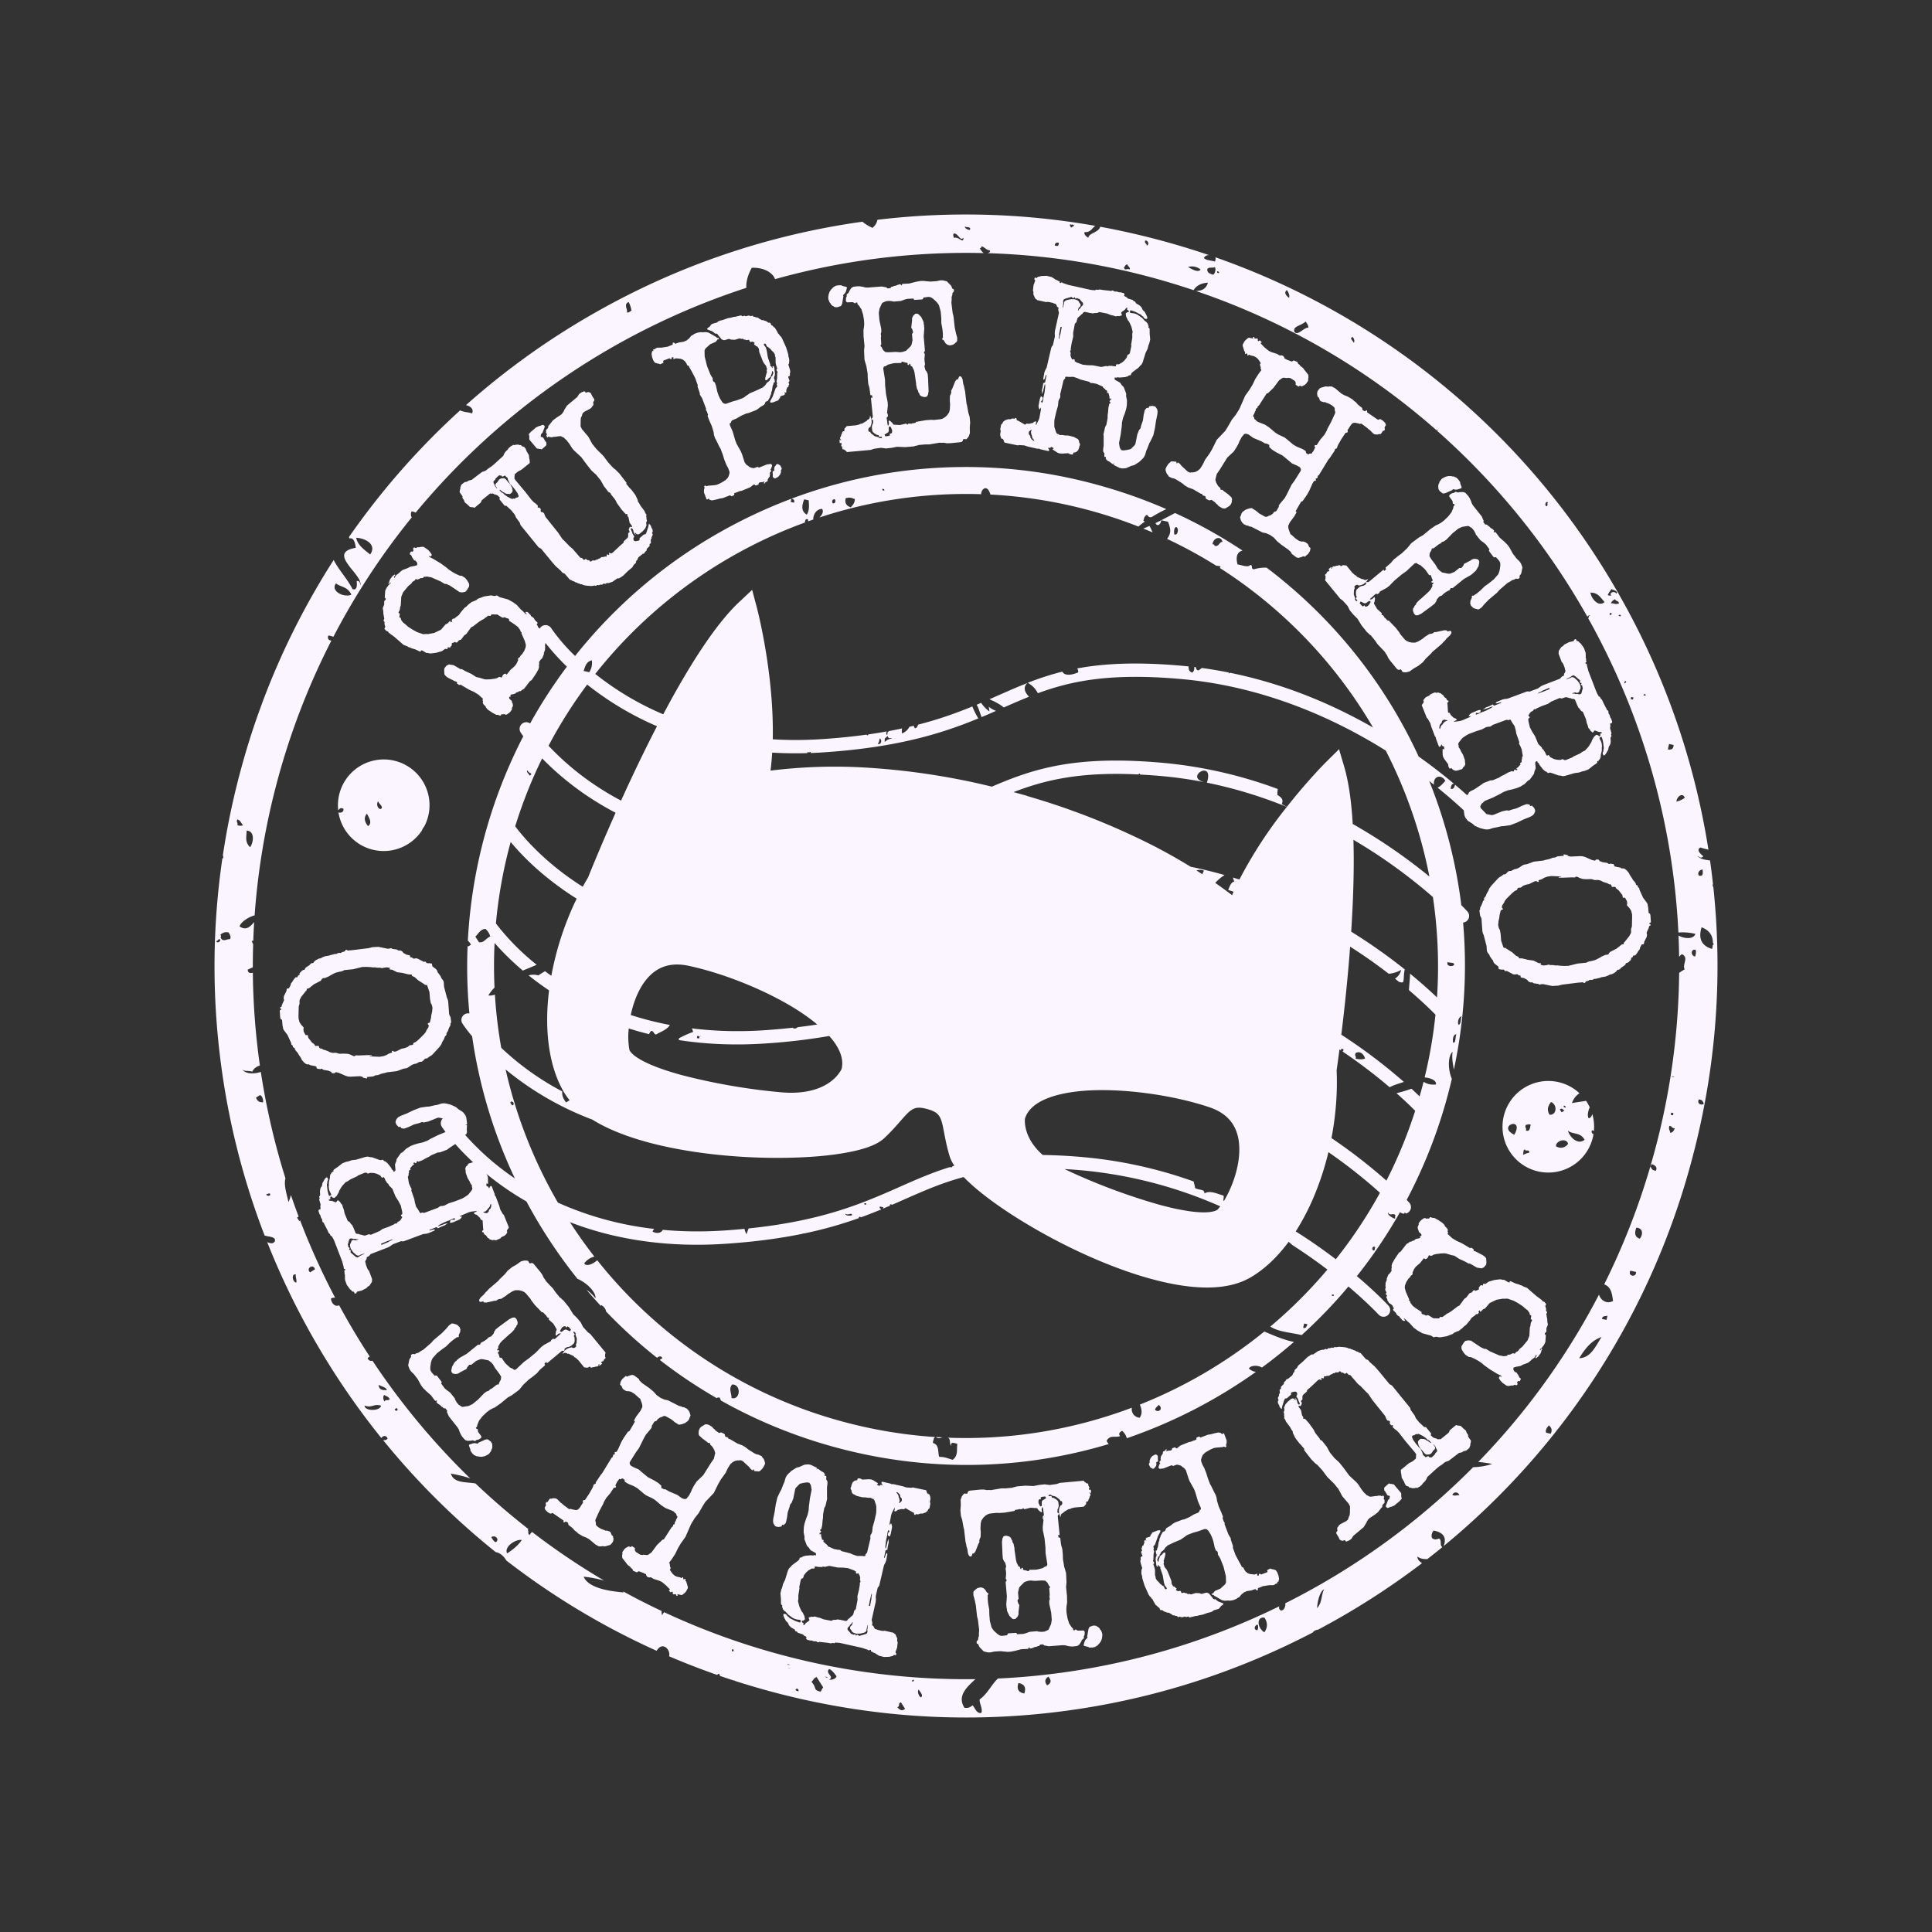
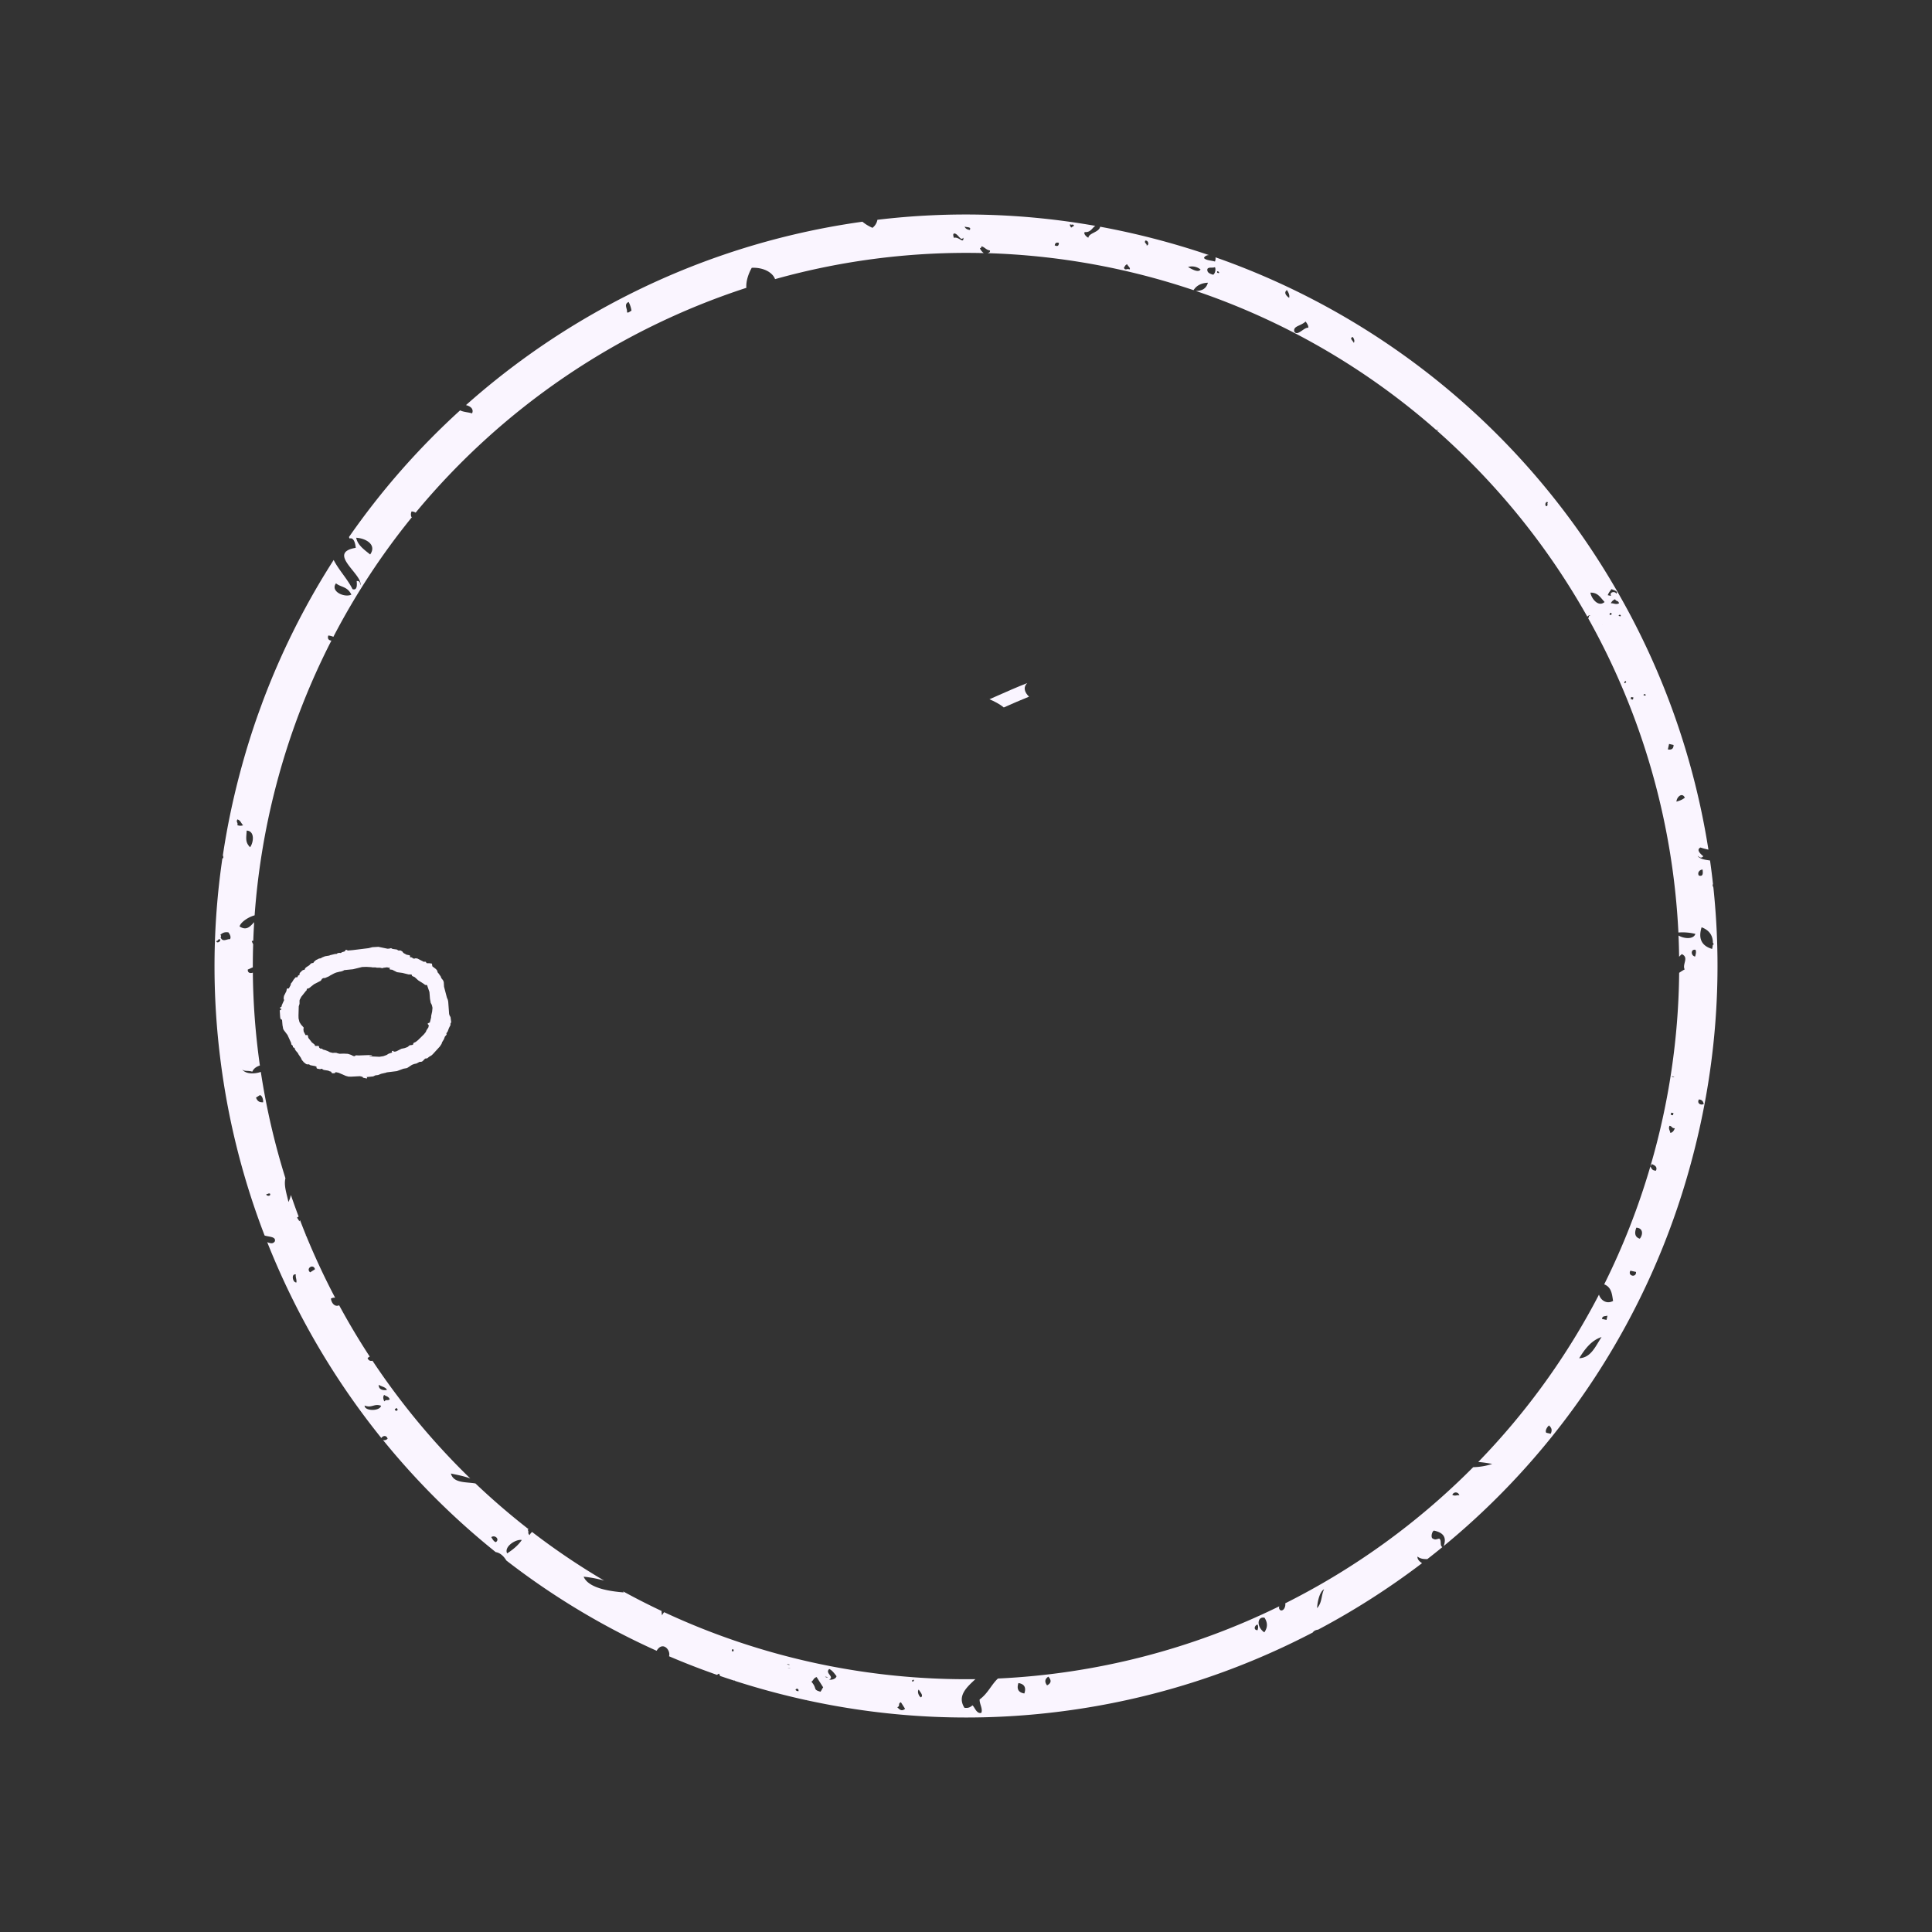
<svg xmlns="http://www.w3.org/2000/svg" width="54" height="54" fill="none">
  <rect width="100%" height="100%" fill="#333333" stroke="none" />
  <g clip-path="url(#a)" fill="#FAF5FF">
    <path d="m27.874 19.448-.218.096c.13.056.288.135.4.23.237-.105.468-.207.706-.302-.117-.111-.178-.259-.049-.38-.283.11-.557.231-.839.356Z" />
    <path d="M47.89 24.807a.372.372 0 0 1-.025-.084l.015-.001a20.973 20.973 0 0 0-.084-.671c-.157-.02-.296-.049-.346-.128.048.023.086.087.158.01-.058-.05-.216-.177-.079-.245.073.025.147.043.222.06a20.921 20.921 0 0 0-2.486-7.109 20.925 20.925 0 0 0-11.292-9.447.217.217 0 0 1-.015.118c-.105-.032-.26-.033-.307-.1.027-.056.078-.078.14-.08a21.632 21.632 0 0 0-3.042-.793c-.028.158-.316.173-.328.306-.032-.004-.153-.108-.1-.157.167.016.21-.127.295-.173a20.785 20.785 0 0 0-6.092-.17.363.363 0 0 1-.138.225 1.173 1.173 0 0 1-.281-.171 20.927 20.927 0 0 0-7.465 2.538 21.039 21.039 0 0 0-3.616 2.588c.12.028.225.105.171.231-.104-.033-.252-.038-.334-.085a20.943 20.943 0 0 0-3.107 3.541.71.71 0 0 0 .017.042c.12-.042.164.15.172.26-.827.139.2.739.131 1.045-.017-.05.002-.122-.105-.118.007.076.029.277-.116.228-.145-.29-.379-.527-.527-.815a20.92 20.92 0 0 0-2.567 5.76c-.228.826-.405 1.658-.53 2.495.01.026.016.05.01.073a.128.128 0 0 1-.024.016c-.278 1.9-.292 3.82-.04 5.733a20.89 20.89 0 0 0 1.221 4.804c.118.04.324.027.286.163-.055.078-.123.056-.213.023a21.18 21.18 0 0 0 3.19 5.475c.038-.066.143-.091.175.02-.051.044-.093.046-.13.034a20.89 20.89 0 0 0 3.15 3.133c.114.02.214.096.299.236a20.785 20.785 0 0 0 4.2 2.523c.171-.285.4-.017.347.153.439.188.885.361 1.339.52l.054-.035.034.052-.014.009c.137.047.274.092.412.137.007-.012.017-.005.024.008a21.592 21.592 0 0 0 1.98.534c.003-.003.009-.002.019.004 2.369.517 4.78.62 7.181.304 2.441-.32 4.78-1.06 6.963-2.197.026-.04.072-.069.15-.08a21.185 21.185 0 0 0 2.905-1.858c-.083-.052-.137-.116-.127-.185.08.066.178.073.275.071.142-.11.281-.221.42-.335-.083-.047-.01-.19-.09-.238-.09.02-.109.046-.195-.011-.036-.05-.007-.182.047-.212.246.05.37.173.274.432a20.91 20.91 0 0 0 6.89-10.624c.706-2.557.924-5.172.649-7.781ZM6.99 23.68c-.143-.143-.106-.256-.095-.465.235.013.192.336.095.465Zm-.357-.618c.029-.07-.043-.079.002-.159.095.03.103.112.161.163a.216.216 0 0 1-.163-.004Zm-.406 2.578c-.025.015.016-.01 0 0Zm-.179.66c.05.007.042-.073.108-.04.014.068-.112.117-.108.04Zm.38-.05c-.089-.01-.207.098-.262-.053.017-.02.018-.042-.006-.07.088-.08.155-.074.223-.068.053.071.078.137.046.191Zm40.384 5.284c-.026.068-.06.123-.127.13-.005-.067-.06-.103-.023-.196.078.005.056.071.15.066Zm-.038-.422-.014.06-.063-.013.014-.06.063.013Zm.786-5.194c.237.088.315.256.316.432a.32.32 0 0 1 .024.043.283.283 0 0 1-.027.02.788.788 0 0 1-.019.11c-.288-.085-.394-.282-.294-.605Zm-.803 4.184c-.122-.046.13.005 0 0Zm.631-3.555c.028.044.012.115-.009.189-.122-.02-.13-.215.01-.189Zm.2-2.242c.006.076.03.207-.104.167-.053-.08.025-.167.104-.167Zm-.496-2.01c-.086.07-.159.086-.234.112-.001-.117.153-.278.234-.112Zm-.315-1.473c-.002.119-.068.14-.16.124l.034-.152.126.028Zm-.2.305c-.407-.81-.815.47 0 0Zm-.582-1.685c-.137 0 .014-.092 0 0Zm-.34.052-.014.06-.063-.013.014-.06.063.013Zm-.203-.426c-.104.101-.023-.11 0 0Zm-.152-1.844c-.136 0 .014-.092 0 0Zm-.074-.556c-.053-.136-.068.09 0 0Zm.027.194c-.088.047-.151-.006-.23 0a.216.216 0 0 1 .12-.113c.029.07.085.025.11.113Zm-.204.307c-.12.077-.03-.119 0 0Zm-.123.258c-.09-.096.054.119 0 0Zm.114-.96c.079.03.2.064.136.126-.04-.082-.207-.043-.145.063l-.094-.02c.025-.069.065-.117.103-.168Zm-.257 1.048c0 .007 0 .008 0 0Zm.002-.018a.964.964 0 0 1 .004-.057l-.001.014v.006l-.002.013-.001.024Zm.064-.671c-.176.156-.373-.102-.396-.262.202 0 .256.107.395.262Zm-1.243-2.187c.007-.029-.004.018 0 0Zm-.34-.593c-.04.03.022.08-.047.104-.058-.038-.005-.162.048-.104Zm-4.675-4.521c.006-.029-.005.018 0 0Zm-.781-.106c.046.063.055.118.03.166-.02-.058-.138-.135-.03-.166Zm-1.317-.432c.044.062.084.123.073.174-.118-.02-.306.256-.392.103-.027-.157.168-.143.319-.277Zm-.524-.88c.055.08.08.153.063.218-.079-.053-.16-.146-.063-.218ZM34.02 7.62c-.016-.112.133.06 0 0Zm-.064-.153c.036.05.007.181-.047.212-.098-.028-.182-.063-.161-.163.04-.06.148-.018.208-.049Zm-.4.066c-.064.101-.249-.013-.35-.07a.378.378 0 0 1 .35.07Zm-1.544-.808c.087-.014.117.133.036.136.013-.06-.077-.058-.036-.136Zm-.507.66c.01.048.118.115.057.148-.043-.043-.119.047-.148-.053.031-.031.028-.07.091-.095Zm-.719-.327c-.137.066.073.123 0 0Zm-.871-.792c.029.04.082-.024.104.044l-.081.052c-.016-.033-.052-.07-.023-.096Zm-.32.522c.001.083-.037.107-.115.07.01-.067.047-.09.114-.07Zm-2.49-.36c-.078-.012-.126-.044-.143-.095.056.027.198 0 .143.095Zm-.416.099c.108.032.159.221.238.116.01.189-.128-.04-.265.005-.005-.02-.052-.134.027-.121ZM17.57 8.44a.76.76 0 0 1 .08.243c-.044.022-.094.074-.126.044.02-.096-.1-.218.046-.287Zm-7.614 6.59c.266.015.583.192.39.468-.164-.134-.349-.257-.39-.467Zm-.565 1.275c.141.114.317.082.43.315-.19.093-.597-.089-.43-.315ZM7.156 30.678l.108-.069c.07.014.097.136.09.201-.077-.001-.152-.005-.198-.131Zm.292 2.696c.04.007.051-.03.1-.01.033.086-.126.066-.1.01Zm.82 2.246c-.013.087.03.139.016.226-.106.004-.152-.25-.016-.226Zm.4-.058c-.13-.11.091-.252.136-.086l-.135.086Zm.695 2.06c-.052-.136-.068.09 0 0Zm.828 1.663c.206.081.261-.065.46.006-.035.158-.465.155-.46-.006Zm.392-.58c.075.05.206.065.231.146-.1.011-.23.002-.23-.147Zm.158.465c-.03-.067-.044-.13-.003-.183.05.045.115.032.155.123-.059.052-.09-.01-.152.06Zm.325.27-.034-.052.055-.035c.01.018.022.035.033.053l-.054.034Zm2.793 3.663c-.05-.011-.09-.073-.127-.14.102-.072.244.06.127.14Zm.315.314c-.094-.194.258-.407.41-.373-.09.134-.229.258-.41.373Zm6.278 2.727c.03-.14.104.063 0 0Zm1.583.388c-.122-.046.13.006 0 0Zm.022.096c-.124-.032.129.019 0 0Zm.259.644c-.19-.036.03-.14 0 0Zm.342-.118.006.006.02.024-.026-.03Zm.275.13c-.226-.063-.08-.08-.254-.28.064-.04.05-.096.146-.13l.183.288c-.031.04-.043.082-.075.121Zm.165-.4c-.122-.046.131.005 0 0Zm.077.061c.162-.084-.129-.175.002-.296.077.031.14.118.204.201-.018.08-.143.111-.206.095Zm1.904.772c.095-.033.006-.105.102-.138l.116.182c-.096.084-.157.019-.218-.044Zm.406-.737c.097-.097.056.074 0 0Zm.257.461c-.049-.012-.118-.157-.063-.217.043.077.138.164.063.217Zm2.89-.108c-.171-.027-.22-.128-.167-.291.17.026.22.127.166.29Zm.634-.227c-.076-.098-.062-.179.035-.243.095.103.081.184-.035.243Zm5.881-1.54c-.131-.011-.072-.147.002-.159.019.041.024.09-.002.158Zm.19.058c-.221-.15-.204-.452.007-.408.101.157.078.289-.006.408Zm1.476-.676c.008-.173.068-.456.196-.53-.085.173-.051.37-.196.53Zm3.78-3.165a.102.102 0 0 1 .196.012c-.074-.017-.104.031-.195-.012ZM42 40.19c-.166.805.77.231 0 0Zm1.343-.116-.125-.028c-.04-.06.027-.164.078-.205.053.055.104.111.047.233Zm.796-2.111c.163-.267.346-.501.625-.592-.17.256-.294.579-.625.592Zm.638-1.098c.007-.098.098-.068.152-.093l-.026.12-.126-.027Zm1.351-4.263a19.94 19.94 0 0 1-1.29 3.296c.206.08.218.277.248.464-.183.1-.348-.023-.394-.177a19.792 19.792 0 0 1-3.374 4.677c.131.012.261.03.39.056a1.842 1.842 0 0 1-.532.09 20.067 20.067 0 0 1-5.253 3.805c.016.081-.036.216-.126.198-.048-.026-.055-.072-.04-.115a19.938 19.938 0 0 1-7.864 2.019c-.182.167-.28.417-.512.585-.008.12.095.263.047.375-.134.037-.188-.168-.248-.21-.088.08-.155.074-.223.069-.21-.33.06-.574.306-.801a19.983 19.983 0 0 1-8.7-1.872.354.354 0 0 0-.058.089.554.554 0 0 1-.014-.123 19.816 19.816 0 0 1-1.076-.548l.018.03c-.245-.023-.97-.081-1.12-.44.124.012.353.045.574.11a19.76 19.76 0 0 1-2.015-1.36.264.264 0 0 0-.07.088c-.07-.06-.005-.092-.056-.148l.03-.016a19.826 19.826 0 0 1-1.487-1.28c-.258-.046-.615-.001-.686-.278.113.027.358.067.542.14-1.03-1-1.946-2.105-2.734-3.292-.055.012-.104.004-.137-.072a.179.179 0 0 1 .061-.043c-.305-.466-.59-.945-.856-1.435-.12.056-.217-.063-.229-.187a.186.186 0 0 1 .117-.024 20.085 20.085 0 0 1-.806-1.726l-.013-.009c0-.004.002-.008.004-.012-.057-.14-.112-.28-.166-.42a.139.139 0 0 0-.017.031l-.067-.104.045-.029c-.076-.2-.147-.4-.217-.603a.782.782 0 0 1-.068.196c-.046-.225-.135-.458-.084-.663a19.928 19.928 0 0 1-.688-2.973c-.197.07-.438.054-.52-.07.074.067.136.022.282.063.044-.097.123-.142.212-.172a19.76 19.76 0 0 1-.197-2.596c-.07.028-.15.007-.141-.087.041-.012.093-.044.14-.06 0-.215.003-.43.01-.647a.692.692 0 0 1-.04-.085.083.083 0 0 1 .043-.011c.006-.173.015-.346.025-.52-.114.121-.213.247-.407.12.023-.112.236-.262.42-.311.093-1.292.313-2.593.67-3.888a19.94 19.94 0 0 1 1.476-3.792c-.067-.004-.12-.046-.087-.141.058.005.102.02.142.036a19.773 19.773 0 0 1 2.196-3.345l-.013-.002c-.019-.041-.024-.09.002-.158.05.004.086.017.114.035a20.062 20.062 0 0 1 9.244-6.284c-.014-.186.059-.397.151-.56.333-.015.586.134.651.317a19.82 19.82 0 0 1 5.834-.728.322.322 0 0 1-.109-.136c.026-.001.042-.017.045-.054.099.027.123.1.238.117.003.063-.038.06-.066.075A19.91 19.91 0 0 1 33.36 8.11c.088-.138.227-.2.401-.208-.048.173-.174.23-.338.23a19.784 19.784 0 0 1 6.72 3.887.199.199 0 0 1 .075 0 .148.148 0 0 0-.059.014 20.029 20.029 0 0 1 4.209 5.207c.018-.056.133-.041.044-.021a.234.234 0 0 1-.02.065 19.96 19.96 0 0 1 2.52 8.78 1.5 1.5 0 0 1 .475.039c-.057.163-.325.132-.472.045.009.197.014.395.017.594a.846.846 0 0 1 .075-.074c.211.097.004.283.08.427a1.648 1.648 0 0 0-.154.096 19.894 19.894 0 0 1-.8 5.393c.017-.006.027-.022.03-.05.082.036.168.07.123.186-.116-.001-.124-.067-.158-.119Zm-.392 1.712c.196.011.188.197.097.308-.132-.041-.158-.148-.097-.308Zm-.166 1.202.157.035c.014.171-.243.114-.157-.035Zm1.914-4.786c.102.008.12.067.137.126-.074.046-.2-.01-.137-.126Z" />
-     <path d="m26.338 40.176-.18-.01c.071.053.124.03.18.01ZM27.297 19.698c.06.093.091.233.14.345.138-.058.272-.116.403-.174a.636.636 0 0 1-.205-.118c.009.048.015.093.02.134a.91.91 0 0 1-.232-.24 17.04 17.04 0 0 1-.126.053ZM43.617 30.26a1.28 1.28 0 1 0 .922 1.438c-.047-.016-.063-.05-.045-.106a.12.12 0 0 1 .056.02c.015-.162 0-.323-.045-.474-.019.064-.05.113-.101.117-.044-.064-.02-.197.03-.305a1.297 1.297 0 0 0-.104-.182c-.148.028-.299.042-.393.066a.504.504 0 0 1 .21-.277 1.273 1.273 0 0 0-.53-.297Zm-1.291 1.456c-.512-.248.297-.532 0 0Zm.322-.119c.03-.07-.042-.078.002-.158.045 0 .07-.03.133-.003-.02.093-.026.204-.135.162Zm-.084.68c.027-.04-.002-.164.065-.144-.01.059.134-.026.112.088-.07.003-.116.041-.177.056Zm.748-1.119c-.088-.14-.042-.251.039-.356.179.066.17.368-.04.356Zm.337-.068a15.097 15.097 0 0 1-.05-.079c.062-.064.087.021.132.027l-.082.052Zm.092-.095c.007-.029-.004.018 0 0Zm-.033-.053c-.016-.112.132.06 0 0Zm.52.794v.014-.014l.001-.01v.01Zm-.002.036c.023.022.045.05.065.085-.198.16-.422-.086-.467-.253.125.094.282.055.402.168Zm-.397.197a.24.24 0 0 1-.338.068c-.015-.143.286-.253.338-.068ZM32.128 14.7c-.059.027-.116.051-.172.073.087.035.174.072.26.109-.028-.061-.052-.125-.088-.181ZM9.46 22.705a1.28 1.28 0 0 0 2.33.511.374.374 0 0 1 .067-.113 1.278 1.278 0 0 0-.791-1.83 1.28 1.28 0 0 0-1.613 1.373c.037-.031.057-.087.146-.04.018.092-.08.126-.138.1Zm1.109-.309c.018.072.179.173.063.218-.092-.022-.114-.157-.063-.218Zm-.313.347c.068.127.153.259.031.348-.11-.136-.118-.252-.031-.348ZM14.793 12.274l.012.025.201.238.04.002.02.01.024-.003.05.015.121-.107.013-.032-.007-.067-.02-.013-.066-.113-.032-.013-.014.003-.024-.024.016-.068.036-.03.064-.171-.005-.017-.032-.03-.025-.005-.07.03-.038.006-.025.016h-.009l-.055.03-.03.03-.098.08-.061.07.015.056-.001.082Z" />
-     <path d="m12.853 13.697-.006.06.082.118-.005.03.007.024.033.041.02.056.017.025.041.03.093.088.072.01.01-.003.038.015h.011l.17-.143.033-.069.225-.183.019-.002.018.006.031-.008.021.004.029.02.018.002.073.026.064.059.004.01-.012.031.005.017.14.173.016.004.03-.004.143.133.092.113.038.084.107.148.016.06.508.626.069.038.314.381.097.11.14.125.038.046.022.017.047.017.15.173.036.009.047.03.028.003.044.029.039.01.042.022.005-.004.06.027.025-.002.042.021.044.012.1.013h.046l.01.006.091-.007.015-.008h.017l.02.009.02-.003.035-.024.038.01.052-.02.04.007.032-.027.024-.007.035.01.042-.025.045.002.111-.035.141-.098h.047l.111-.072.135-.132.124-.104.04-.07.059-.053.01-.06.023-.014.037-.081.117-.096.041-.012.03-.046.035-.032.008-.015.001-.035.084-.085-.006-.034.009-.02.033-.027-.008-.088.023-.035.002-.04.017-.036.008-.006.006-.034-.019-.05.02-.028-.004-.057-.038-.067-.004-.032-.05-.061-.01-.001-.006.013-.007.053-.058.18-.026.046-.033.002-.022.01-.111.098.003.045-.019.019-.093.02-.032-.008-.018-.01-.013-.042v-.026l.021-.038.003-.011-.048-.076-.01-.038-.04-.092.003-.011.015-.013.016.004.028.03.02.077.02.044.031.034.001-.01h.007l-.027-.034.002-.014.016-.001.032.034.018.007.028.003.034-.015.09-.073.071-.08.023-.06.013-.016-.01-.085.023-.061-.017-.042.005-.035-.01-.034.007-.053-.027-.034-.026-.064-.108-.143-.048-.085-.027-.033-.009-.053-.064-.136-.112-.148-.038-.037-.103-.122.003-.037-.201-.26-.111-.11-.055-.04-.14-.152-.139-.187-.192-.19-.117-.144-.111-.204-.177-.207-.039-.08.003-.19.008-.058.017-.026.03-.093.042-.038.166-.088.038-.031.033-.049.013-.01.009-.041-.007-.046.004-.016.03-.037-.004-.035-.057-.09-.043-.085-.05-.024h-.037l-.049.018-.023-.033-.02-.009-.08.032-.064.047-.05.08-.288.241-.08.126-.01.03-.037.059-.04.04-.138.091-.091.07-.105.133-.023.018.003.036-.03.05-.031.021-.006.04.004.01-.004.032.029.045-.001.01-.017.021.011.035.03.03.008-.005-.007-.008.014-.02.045.02h.068l.041-.013.024.003.14-.02.049.007.022.016.045.02.053.054.014.007.083.107.075.119.054.066.207.192.172.232.112.14.134.122.125.154.088.16.13.167.035.015.024.02.01.029.113.143.03.053.02.044.133.186.116.128.03-.006.021.016-.008.032.035.048.03.147.062.087.01.026-.016.013-.02-.01-.024.003-.013.015-.023.056.003.02.026.047-.044.04-.001.082-.005.03-.022.026-.098.088-.004.038-.102.088-.203.19-.04.024-.05-.02-.013.01.009.037-.006.013-.046-.014h-.012l-.008.012-.002.04-.012.01-.03-.006-.051.016h-.047l-.05.037-.045.014-.023.023-.032-.003-.034.027-.067-.005-.058.038-.045-.044-.04.002-.033-.029-.028-.003-.035.024-.011-.003-.051-.053h-.021l-.023-.007-.213-.246-.076-.062-.164-.17-.045-.04-.123-.183-.353-.44-.037-.093-.036-.039-.036.003-.031-.038.014-.025-.015-.039-.034-.032-.031.009-.015-.018.012-.027-.01-.023-.064-.058-.036-.023-.066-.066-.175-.225-.277-.33-.034-.054.01-.029-.005-.022.008-.036-.002-.024.088-.075.104-.055.23-.187-.004-.083-.01-.039-.011-.097-.064-.11-.028-.072-.038-.046-.013-.006-.042-.01-.03-.03-.018-.007h-.026l-.04-.014-.032.003-.035-.001-.02.012-.058-.004-.023.019-.032.013-.064.056-.038.053-.034.027-.049.065-.033.074-.263.24-.067.054-.083.055-.077.062-.056.024-.017.001-.04.02-.28.214-.079.018-.065.04-.016-.004-.041.012-.087.07-.03.08.002.037-.013.032Zm.962-.269.023-.014.015-.038.066-.066.02-.017.027-.008.016.008.024-.007.027.034h.021l.042-.022.026-.004.02.03.034.02.016.03.008.037.048.101v.01l.051.047.082.096.085.12.03.078-.005.02-.035.025-.024-.002-.045.032-.015.004-.02-.01-.02.012-.037-.003-.116-.06-.046-.035-.02-.01-.056-.057-.036-.013-.049-.05-.01-.018.013-.01.091.07.019.003.028.024.043.016.096.008.045-.033.028-.04.003-.032-.018-.08-.05-.082-.118-.14-.028-.024-.027-.012-.088.007-.052.034-.048.073-.035.029-.022.047.006.017.048.076-.012.001-.058-.077.002-.014-.03-.057-.008-.036.025-.037ZM21.598 13.32l.018.03.02.013.02.007.03-.004.027-.021.034-.013.054-.063.03-.076-.005-.026.003-.026.02-.032-.002-.024-.04-.078-.05-.027-.001-.006-.027-.005-.036.018-.023.04-.019.015-.012.043.003.074-.036.006-.012.033.006.072-.002.05ZM18.21 9.886l.018.103.033.087.037.053.02.014.086.023.014-.001.038.017.08-.04.01-.011-.013-.035.01-.018.17-.064.035.026.024-.01.004-.037.023-.012.016.005.008.01-.004.038.021-.001.057-.018.125.013.057.02.063.047.04.056.03.063.04.013.016.04.06.105.102.193.072.2-.005.04.064.189-.002.032.066.107.108.285-.001.043.028.046.03.088-.014.03.051.133.068.152.05.166.01.077.028.089.031.055.098.201.027.043.062.165.045.146.058.144.048.088.035.094.004.048-.025.08-.026.053-.072.07-.139.08-.1.043-.067.01-.178.015-.03.014-.046-.02-.027.02.013.045-.016.042-.003.065.005.033.069.18.026.004.026-.024.042.037.058.014.099-.02.128-.034.07-.01.21-.08.02.018.026.011.025-.016.04-.015.005-.016-.004-.038.16-.06.053-.01.235-.097.095-.075.023-.005.023.024.017.007.073-.028.013-.05.041-.013.061-.005.048-.015.01.017-.022.016-.009.014.03.006.009-.006.006-.02.07-.041.004-.052.052-.076.01-.057-.006-.044.042-.058v-.01l-.022-.01-.003-.017.014-.01.035-.094-.014-.037-.023-.013-.105.012-.226.09-.04-.021-.106.037-.064-.011-.053-.02-.056-.045-.027-.015-.053-.065-.075-.234-.032-.077-.123-.22-.036-.095-.071-.243-.079-.18-.004-.048.028-.01.026-.06.022-.018.112-.047.142-.082.13-.057.065-.014.197-.075.055-.031.076-.06.1-.06.024-.023.021-.055.025-.02.043-.016.061-.108.004-.027.018-.035.014-.048-.002-.024.02-.04.02-.134.016-.039.014-.058.01-.008.023.003-.011-.085-.017-.036.014-.055.01-.011.006-.066-.017-.111.004-.008-.016-.07-.03-.013-.01.011.002.042-.009.004-.023-.041-.015-.012-.009.003-.011-.02.003-.03-.068-.198-.032-.193-.026-.09-.039-.045-.017-.036.005-.016.031-.009.022.02.027.061.045.026.032.03h.01l.054.064.048.046.035.054.006.051.014.037.002.155.015.066.03.088-.021.029.003.027.02.025.008.021-.011.026-.004.147-.016.088.018.05-.012.032.016.051-.016.024-.03.03-.085.24-.055.1-.016.04.008.02.036.003.034-.005.157-.06.007-.027.035-.038.01-.037.019-.017.085-.025.025-.028-.003-.027-.017-.026.01-.003.011.013.02.004.02-.022-.005-.059.018-.025v-.02l.007-.017.037-.025.002-.033.018-.035-.02-.06.025-.02.004-.026-.033-.087-.002-.024.022-.005.02-.015.005-.012-.001-.06.012-.033-.011-.067-.045-.146.018-.018.008-.07v-.057l-.021-.073-.007-.065-.058-.19-.116-.259-.032-.048-.026-.022-.033-.048-.019-.014-.022-.048-.067-.113-.033-.02-.037-.042-.029-.01-.026-.061-.014-.01-.042.003-.044-.033-.034-.016-.04-.01-.014-.012-.058-.003-.033-.023-.02-.006-.055-.043-.043-.002-.026-.011-.002-.006-.035.002-.023-.016-.015-.02-.047.015-.052-.016h-.017l-.078.019-.034-.016-.057.018-.038-.027-.165.04-.044.004-.07.02-.087.014-.14.05-.077.018-.046.018-.058.043-.024.002-.088.027-.027.013-.057.072-.051.033-.013.023.003.016.145.056.085.067.021-.009.025.009.125.154.055.022h.031l.117-.035.06.02.105.006.13-.039.058.014.037-.007.023.023.044.005.034.015.072-.013.024.055.014.008.06-.011.042.02.013.015.002.014-.014.02.004.02.023.005.032.037.025.001.01.007.041.062.01.092.101.257.034.061.052.062.032.094-.013.04.011.057-.017.02-.003.037-.013.023-.004.037-.009.014-.005.059.01.024.009.007.037-.014.038-.046.034-.024.02-.021.038-.096.004-.045.008-.017.012.006.02.05-.024.059-.005.026-.041.02.005.033-.022.026-.023.05-.077.066-.05.072-.039.029-.01.018-.192.09-.18.076-.136.094-.004.009-.067.036-.148.056-.128.035-.168.06-.036.007-.043-.012-.041-.034-.063-.1-.043-.095-.034-.1-.038-.173-.033-.087-.04-.024-.018-.046.001-.033-.005-.023-.03-.042-.036-.068-.087-.219-.066-.265-.004-.17.025-.055.134-.121.151-.065.051-.062.001-.015.025.009.014-.01-.003-.016-.013-.016-.033-.002-.027-.025-.212-.122-.072-.015-.103.007-.038-.006-.094.014-.089.034-.05.036-.034.013-.072.088-.02.011-.04.036-.088.037-.123.019-.109.038-.028-.028-.027-.005-.018.007.004.038-.006.013-.137.056-.177.027h-.11l-.036.014-.039.028-.042.01-.003.029.013-.002.005.023-.016-.015-.024.01-.007.01-.008.045-.007.017ZM23.152 8.357l.03.087.034.04.008.023.04.037.07.04.07.004.102-.036.032-.059.032-.193.006-.01-.013-.039.06-.062.023-.048.027-.1-.015-.021-.118-.03-.025-.018-.102.003-.006.003-.056.012-.05.034-.016.005-.023.035-.016.008-.053.072-.03.075-.013.085.002.053ZM23.646 8.33l-.004.074.01.026.014.015.013.006.136-.006.03.004.049.03.01-.001.017-.022.044.003v.04l.043.043.069.104.045.142.027.16.006.103-.006.084-.015.088.003.186.026.258-.012.13.011.246.007.036.046.153.035.206.004.13.014.158.034.12.023.185.01.015h.037l.013.07-.01.007-.027-.011-.004.027.05.492v.033l-.028.032-.001.02.018.019.017.005.006.033-.005.06-.022.045-.011.061.012.105.02.035.04.034.072.043.037.004.01.005.01.036.018.009.055-.005.01.005.002.017-.025.019h-.043l-.025-.024-.112-.03-.099-.075-.03-.047-.034-.007-.012-.016-.007-.043.016-.044.041-.024.027-.069.012-.058-.004-.086-.036-.1h-.006l-.009.055-.01.024-.028.022-.032.016-.011.021-.13.078-.052.008-.034.02-.091.021-.253.022-.063.072-.007.07-.04.004-.017.028-.007.034-.017.025-.015.055-.02.031.003.043.021.015.002.023-.013.002-.012-.026-.013.001-.005.02.006.073.01.01.017-.012.013-.001.015.028-.015.048.026.038.008.053.008.012.047.01.029.027.01.002.033.04.666-.06.087-.031.196-.028.144.018.157-.017.153-.03.226.01.243-.021.039-.014.065-.012.015-.011.2-.018h.113l.284-.048.073.004.04-.004.093.016.1-.002.281-.028.036-.01.027-.026.013-.048.049-.004.024.008.016-.005.028-.026.038-.053.032-.09-.004-.159.011-.134-.014-.158-.037-.12-.038-.213-.013-.04-.041-.352-.02-.078-.003-.037-.028-.09-.017-.119-.03-.067-.024-.018-.033-.004-.018.022-.027.069-.03-.007-.045.057-.087.217-.027.042.005.046-.013.048-.025.052-.004.14.008.093-.007.147-.02.082-.058.085-.043.037v.006l-.085.051-.058.015-.187.02-.057-.005-.16.01-.275.048-.02.028-.095.015-.019.011-.024-.007-.065.005-.015.022-.01.004-.025-.028-.01-.002-.165.04-.177-.01-.02-.019-.028-.04-.028-.018-.011-.02-.055-.021v.04l.01.042-.023.069-.016-.022-.028-.207.037-.04-.005-.06-.02-.031.022-.205-.005-.096-.045-.22-.026-.25-.004-.163-.05-.312.021-.052.046-.01.066-.043.139-.035.059-.009.168-.001.014-.028.02-.011.094.028h.03l.025.018.004.01-.005.014.001.016.034.01.017-.037.013-.002.015.022.007.04.03.01.011.01.048.095.02.078.043.3v.03l.027.127.026.038.012.055.018.019.018.051.046.036.081.023.056-.008.022-.012.028-.053.015-.097-.015-.359-.01-.115-.033-.074-.03-.034-.028-.104.017-.071-.013-.072-.004-.076.012-.128-.022-.025-.002-.03.011-.017.01-.004.004-.027-.034-.39.017-.225-.009-.102-.008-.023v-.037l-.014-.042-.056-.115-.08-.08-.031-.013-.056.005-.058.058-.025.052-.007.037.003.033-.024.212.026.034.022.068.003.03-.03.04.015.175-.026.118-.014.031-.026.033-.116.113-.093.031-.073.01-.12-.01-.2.011-.09-.005-.06-.051-.04-.074-.001-.01-.036-.036.004-.02.018-.029-.012-.172.007-.07-.01-.043.006-.037.01-.01-.002-.097-.051-.242-.018-.205.02-.118.063-.139.018-.025.102-.045.088-.008.09.009.031.01.204-.017.122-.044.064-.016.165-.008.023.038.224-.013.016-.01.02-.043.14-.019.064.012.063.04.1.092.05.065.019.039.045.169.015.175.002.143.032.177.012.129-.003.046.005.053-.022.022.003.03.038.02.05.082.054.045.068.018.084-.018.028-.015.074-.063.02-.032v-.09l-.034-.12-.035-.164-.033-.306-.025-.098-.035-.287.008-.1-.002-.06.021-.062.003-.05.039-.04.003-.04-.009-.026-.041-.02-.014-.048-.02-.035-.116-.117-.111-.027h-.073l-.107.023L26 7.87l-.204-.019-.089.005-.12.024-.175.045-.168.008-.03.006-.006.033-.013.005-.01-.006-.01-.026-.052.005-.093.038-.042.004-.032.02-.04.003-.017.021-.009.017-.088.008-.022-.028-.135-.025-.388.03-.07-.003-.074-.02-.084-.013h-.066l-.088.01-.033.007-.053.037-.055.088-.013.038-.05.041-.008.014.004.043-.023.049v.001Zm1.18 3.753.017-.038-.002-.103.005-.011.026-.012.017.002.044.092.003.067-.023.038h-.044l.005.05-.035.017-.092.011-.023-.04.002-.011.1-.062ZM28.927 7.826l.006.021-.045.123-.017.149.014.04-.002.068.049.113.063.049.244.055.019-.006.053.002.12.027.017.011.057.016.033.049.007.029.041.026-.008.066.02.08-.111.501-.007.06.004.103-.055.24-.032.04-.013.027-.13.559-.043.082-.019.05-.031.17.005.038.018-.006.015-.02.034-.108h.014l.003.018-.04.191-.013.01.001-.006-.03.017-.002-.01-.006-.002-.015.112-.025.107.007.06-.006-.002-.006.026.006.001.003-.01.005.005.02-.046.052-.21.01.003.005.049-.02.176-.033.148v.024l-.021.098-.014.013-.01.002-.018-.025v-.014l.025-.021.01-.018.014-.045-.003-.017-.022-.02-.01-.015-.02.002-.018.03-.014.048-.035.183.007.059.004-.002.003.017.01.016v.014l.01-.005.02-.026.003-.013.012-.004-.002.05-.043.233-.018.053-.069.138h-.014l.012-.08-.013-.019-.052.022-.026.025-.104.024h-.04l-.036-.007-.022.025-.022.006-.185-.107-.046-.02-.003-.035-.009-.02-.025-.005-.014.017-.015.007-.042-.01-.036.009-.009.008-.045.007-.054-.002-.016.013-.062.017-.023.028-.01.002-.017.013-.017.044-.038.035-.024.134.014.044-.015.082.002.048.022.066.01.016.039.009.022.035.02.06.012.009.368.077.032-.01.147.01.104.034.266.06.045-.003.027.016.222.05.027-.004.005-.033-.029-.04v-.014l.053.005.034-.03.016.004.014.014.034.014v.017l-.023.009-.004.016.139.09.053.018.07.006.17-.01.026.007.017.017.074.014.005-.006.007.001.014-.02.004-.03.048-.006.034-.013.05-.043.034-.087v-.017l.021-.05-.004-.038-.018-.025-.008-.056-.033-.048-.05-.022-.053-.032-.156-.04-.11-.004-.043-.01h-.094l-.025-.024-.045-.01-.03-.044-.04-.122-.009-.039-.001-.112.005-.08.05-.22.048-.167.013-.133.023-.056.026-.042.004-.06-.006-.021.096-.404.045-.05.002-.041.032-.006.086.006.11-.003.118.04.08.036.246.063.025.026.015.007.066.005.1.02.17.075.015.034.047.034.012.02.041.026.011.013-.007.046.042.01.027.101v.03l.009.037.024-.019.016.007-.01.04h-.026l-.01.045.009.002.018.025-.008.018-.026.012-.025.11-.012.143-.01.059-.001.095-.035.182-.034.06-.046.205.005.052v.265l-.013.089-.002.05.007.033.03.047-.005.078.005.01.014.011.031-.003-.01.045.033.048.044.028.013.002.107.08h.017l.012-.022h.013l-.017.034.01.015.158.077.07.016.11-.009.147-.065.08-.02.137-.087.094-.088.037-.042.035-.064.035-.125.025-.052.06-.156.032-.054.079-.166.044-.194.03-.204.04-.195.005-.066-.003-.032-.013-.044-.04-.06-.03-.017-.066-.011-.084.014-.019.05-.034-.01-.019.009-.04.042-.012.02-.03.137-.02.148-.05.145-.017.075-.041.045-.048.122-.053.263-.019.037-.11.11-.1.025-.104.014-.062-.01-.026-.037-.018-.038-.02-.12.047-.238.03-.231.006-.104.029-.127.05-.13.039-.128.017-.091.005-.142-.025-.125.004-.063-.063-.168-.017-.03-.037-.033-.056-.08-.138-.076-.008-.009-.008-.026.01-.038.03.013.047-.013.059.007.152-.013.072-.021.036-.026.039-.005.012-.007.013-.045.032-.033.174-.13.025-.033.06-.06.027-.056.079-.258.056-.113.029-.112.018-.037.027-.116-.014-.15-.002-.15-.013-.02-.024-.012.008-.036-.026-.077-.04-.047-.033-.02-.084-.091-.094-.065-.005-.008-.075-.038-.058-.016-.079-.008-.03-.017.01-.056h.033l.113.04.154.08.036.038.024.012.033.049.03.017.04.002.012-.01.003-.027-.02-.06-.052-.1-.055-.053-.017-.031.002-.007-.03-.047-.047-.045-.096-.056-.026-.05-.041-.01-.02-.031-.148-.047-.024-.03-.075-.04.012-.038-.003-.018-.022-.022-.09-.024-.03.003-.07-.022-.07-.002-.02-.019-.042-.01-.034.017-.015-.007-.201-.022-.101-.016-.037.012-.052-.008-.046.023-.011-.01-.031.004-.079-.011-.614-.137-.148-.05-.039-.023-.035.023-.016-.004-.005-.008v-.034l-.046-.017-.035-.025-.033-.004-.01-.013-.1-.064-.142-.035-.153.006-.044.014-.045.007-.035.033-.048-.011-.013.014-.005.036.016.017Zm.665 1.624.013-.069-.001-.041.037-.196.006-.009h.01l.019.007-.031.166-.045.18-.008-.038Zm-.712 2.865-.046-.038-.028-.037-.011-.056-.04-.047v-.065l.045-.044.035-.02-.02.071.016.079.01.013.007.045.015.038.043.05v.014l-.026-.003Zm1.339-3.525.026-.012.042-.051.033-.01.155.032.072.01.024-.002.005-.006.1-.004.038-.022.017-.003.21.041.1.04.08.018.063.021.06-.01.04.005.047-.016.02-.002.008-.019-.02-.048.003-.024.097-.07.039-.052.024-.005.01.006-.011.031.003.015.014.013.033.018-.005.04-.042.004-.038.032-.001.023.007.026v.03l.053.111.034.042.05.107.019.051.03.123-.011.062.002.096-.034.206.008.026-.042.201-.017.03-.024.015-.01.001-.022.023-.014.058-.062.08-.06.055-.097.056-.071.001-.014.017.004.028-.009.008-.037.002-.078-.014-.025.004-.056-.006-.002.007-.036.009-.038-.009-.132.028-.232-.046-.148-.003-.14-.015-.168-.062-.053-.032-.003-.045-.011-.013-.023-.002-.02.013-.018-.008-.035-.072-.004-.025-.008-.012.009-.066-.017-.045V9.81l.014-.017.009-.025-.006-.022.027-.163.043-.174-.002-.107.047-.25.023-.03.02-.012.029-.112.014-.02.08-.071.012-.018h-.001Zm-.451-.44.177-.051.046.034h.014l.03-.028.027.044.045-.02.02.015.048.014.034.045.014.01.01.02.028.023.015.037-.012.038-.048.047-.022.04-.032.022-.023.043-.013-.003.024-.08.038-.028.016-.044-.006-.032-.032-.038-.018-.039-.035-.028-.08-.028h-.116l-.115.029-.043.027-.017.03-.003.044-.027.103-.012.007.02-.128-.004-.059.01-.042.042-.024ZM32.614 13.246l.036.035.008.024.016.018.078.037.071.017.051.025.168.105.082.067.085.05.14.051.204.12.046.014.01.026.018.015.05.015.017.015.007.051.029.023.072.033.061-.016.097.068.036.042.03.02.03.04.093.056.032.012.044.004.03-.005.101-.062.034-.03.026-.046.014-.042.005-.083-.015-.044-.096-.088-.123-.089-.031-.031-.042-.003-.014-.008-.006-.04-.061-.057-.05-.087-.028-.087.04-.163.08-.115.214-.343.182-.171.075-.114.064-.12.014-.042.066-.124.07-.085.037-.012.043.007.044.016.132.095.23.097.103.06.028-.002.077.033.008.013v.055l.082.074.111.07.18.093.161.133.099.085.143.063.08.046.014.02.017.05-.01.033-.172.275-.08.107-.134.272-.058.105-.14.167-.025.039-.002.041-.066.112-.025.015-.03.01-.005-.004-.038.054-.062.044-.06.02-.03.017-.034.01-.037-.007-.162-.09-.092-.077-.114-.072-.072.01-.1.035-.087.063-.03.048-.015.05-.022.048.002.02.012.032.004.03.037.066.055.054.023.007.047.025.041.002.034.021.062.012.31.159.102.021.104.046.111.077.087.098.12.099.197.139.074.069.023.05.13.097.028.01.032.004.081-.023.064-.027.024.023.102-.089.046-.072.017-.088-.038-.028-.039-.087-.07-.048-.045-.016h-.05l-.072-.017-.094-.06-.127-.114-.022-.014-.014-.017V14.9l-.03-.073-.018-.062-.006-.066.047-.1.129-.174.049-.09.006-.005.002-.014-.02-.02v-.016l.139-.242.015-.018.037-.015.122-.175.064-.116.086-.193.045-.078.046-.006.011-.016-.012-.043.043-.012.014-.023.002-.041.035-.025.263-.431.038-.043.138-.207.009-.045.05-.02.031-.086.096-.17.12-.18.044-.003.018-.028-.008-.049.021-.021.072-.116.053-.053.057-.01.1.02.042.013.044-.007.159.119.06.053.01.002.1.102.043.023.078.006.04-.014.034.002.02-.007.06-.088h.03l.022-.034-.008-.037v-.026l.035-.061-.002-.016-.017-.035.004-.005-.065-.065-.064-.04-.028-.006-.048.021-.304-.21-.004-.018.004-.025-.008-.013-.016.002-.024.013-.005.008h-.02l-.057-.033-.01-.057-.118-.093-.058-.068-.049-.034-.046-.045-.13-.077-.102-.041-.08-.046-.178-.151-.049-.022-.026-.02-.07-.006-.04.007-.078-.006-.137.04-.027.017-.05.063-.015.034-.006.054.015.08.035.026.03.078.024.023.077.025h.05l.016.013.051.017.056.023.073.046.05.043.017.03-.003.041.018.07-.007.031-.106.231-.11.206-.014.042-.067.118-.117.138-.1.153-.046-.002-.015.026.02.04-.05.101-.049.064-.006.016-.024-.011-.028.002-.02.019h-.03l-.05-.04-.007-.05-.087-.055-.166-.069-.097-.057-.18-.152-.064-.048-.175-.082-.078-.049-.175-.148-.113-.075-.19-.076-.046-.025-.026-.032-.04-.03-.005-.041-.026-.028-.003-.014.02-.05.017-.02.004-.026.036-.07-.001-.03.009-.013.027-.007.012-.02.003-.029.04-.033.21-.327.012-.008.026-.003.155-.15.154-.208.091-.065.034-.01.103.01.024-.008.068.01.12.076.027.049-.002.06.083.053.037-.028.046.02.022-.005.072-.04.038-.036.052-.077.001-.07.008-.018-.005-.066-.007-.02-.118-.148-.002-.009-.043-.043-.051-.036-.02-.031-.042-.031-.022-.053-.01-.002-.082-.036-.015-.002-.04.026-.016.002-.126-.048-.046-.025-.023-.007-.01-.04-.033-.04-.058-.014-.029.01-.083-.049-.165-.052-.065-.033-.109-.088-.111-.113-.01-.022.025-.003.01-.014-.048-.05-.027.007-.018.016-.018-.015.002-.046-.03-.022-.024.008h-.03l-.015-.02.001-.015-.02-.012-.016.001-.005.009.01.021-.01.014-.105-.023-.03.009-.072.06-.03.036-.047.088v.036l.043.143.027.037-.009.034.005.003v.008h.014l.026-.015.017.004.007.02-.002.034h.015l.038-.022.038.02.086.018.062.031.056.047.056.078.024.043-.023.036.008.037.01.01.007.087.012.007.005.015-.077.104-.092.142-.075.157-.078.13-.133.188-.16.366-.101.163-.11.138-.112.196-.072.116-.238.25-.127.257-.07.12-.132.184-.063.132-.073.115-.064.054-.064.034-.085.017-.023-.006-.03.009-.031-.005-.051-.024-.17-.157-.048-.061-.06-.041-.014.03-.01.002-.013-.01.003-.029-.01-.01-.13-.01-.02.01-.068.063-.043.063-.034.073.001.048.034.095ZM37.54 15.794l-.063.034-.025-.03h-.033l-.032.014h-.03l-.054.017-.038.001-.034.027v.026l-.018.015-.008-.01.014-.025-.008-.01-.02.007-.056.046-.002.014.018.007.008.01-.015.029-.048.014-.016.043-.04.035-.006.014.019.044-.007.04.004.01-.015.05.424.517.074.055.132.147.066.129.102.12.11.11.119.194.153.189.033.025.047.047.018.006.126.156.063.094.199.208.038.062.024.031.04.086.058.081.18.219.029.024.036.008.047-.017.03.039.008.024.013.01.036.01.066.001.092-.024.13-.092.117-.066.124-.1.079-.098.155-.15.025-.034.27-.23.053-.061.028-.023.06-.074.088-.08.04-.062v-.03l-.015-.03-.028-.003-.072.016-.01-.03-.073-.004-.229.05-.05.002-.036.029-.046.016-.057.008-.119.075-.072.059-.126.076-.078.03-.104-.001-.054-.015-.006.004-.09-.042-.044-.04-.121-.144-.028-.05-.099-.127-.192-.2-.035-.002-.066-.07-.02-.009-.007-.024-.041-.051h-.026l-.009-.006.01-.037-.005-.01-.126-.114-.09-.152.004-.028.019-.045-.002-.033.01-.02-.013-.058-.033.023-.03.032-.07.019.01-.025.156-.14.053.008.047-.037.015-.034.182-.097.077-.058.156-.16.194-.161.133-.095.23-.216.055-.011.034.032.072.03.107.096.04.044.096.139.03-.004.02.01.03.094.017.025-.001.03-.006.01-.014.002-.013.01.01.035.041-.008.008.01-.01.025-.028.028.008.031-.002.014-.052.093-.053.06-.225.204-.025.016-.09.094-.016.043-.04.04-.005.026-.033.044-.004.058.027.08.038.041.022.012.06-.006.088-.042.29-.213.09-.073.042-.069.012-.043.07-.082.068-.026.053-.051.061-.046.113-.061.008-.032.023-.019h.021l.009.005.025-.011.304-.247.195-.111.08-.065.014-.02.03-.02.028-.035.064-.111.02-.11-.005-.034-.035-.044-.08-.015-.058.008-.035.016-.025.02-.19.099-.013.04-.044.057-.023.02-.05-.004-.136.111-.113.045-.034.006-.041-.004-.16-.033-.077-.06-.049-.054-.059-.104-.121-.16-.046-.078.008-.08.039-.073.008-.006.01-.051.02-.007.033-.002.136-.106.062-.033.03-.033.034-.015.014.001.079-.055.172-.178.16-.129.108-.05.151-.025.03.001.095.06.056.068.044.08.008.031.129.159.104.076.05.045.098.133-.019.04.136.178.018.007.046-.007.094.106.027.059.001.075-.02.134-.026.077-.02.038-.116.132-.137.11-.117.083-.128.125-.1.082-.041.024-.041.033-.03-.005-.023.019.004.043-.04.087-.007.07.023.066.062.06.029.015.093.026.038-.001.074-.052.08-.095.117-.12.236-.199.066-.075.218-.19.088-.05.049-.034.063-.018.042-.026.056.01.035-.02.016-.021-.007-.046.033-.039.018-.035.031-.162-.04-.107-.04-.06-.08-.077-.105-.135-.098-.179-.053-.071-.087-.087-.136-.12-.1-.134-.022-.02-.031.012-.011-.008-.001-.012.016-.021-.033-.041-.084-.056-.026-.033-.034-.015-.025-.031-.028-.003-.019.003-.056-.07.01-.034-.054-.125-.242-.304-.036-.06-.025-.073-.037-.077-.036-.055-.059-.067-.023-.024-.06-.022-.105.003-.039.01-.061-.018h-.017l-.033.028-.053.009-.063.038-.016.022-.005.02.003.015.08.11.014.026.003.057.006.008.028.003.022.037-.033.023-.011.06-.048.115-.092.117-.118.113-.082.062-.073.042-.081.036-.153.107-.199.165-.115.064-.197.147-.026.025-.1.124-.153.144-.104.077-.124.1-.08.095-.141.122-.007.018.02.03-.05.05-.01-.004-.007-.029-.025.012-.38.316-.027.018-.042-.004-.018.01-.005.026.005.017-.024.023-.052.03-.05.007-.057.024-.08.07-.018.035-.006.052.005.085.018.032v.012l-.024.028.003.02.035.043.001.012-.013.01-.03-.01-.023-.035.006-.035-.038-.11.006-.123.023-.052-.014-.032.007-.018.032-.03.045-.012.043.021.072-.016.054-.023.07-.052.063-.085-.005-.005-.049.023-.026.005-.034-.01-.031-.018-.024.002-.137-.063-.035-.039-.036-.018-.069-.063-.16-.197-.095-.012h.001Zm.483 1.025.01-.004.108.049.04-.008.085-.06h.012l.024.014.008.015-.052.088-.054.04-.045.002-.024-.035-.039.03-.033-.02-.06-.069.02-.042ZM40.205 13.668l.036.06.087.066.066-.008.178-.08.012-.001.025-.033.085.016.053-.01.097-.032.01-.024-.041-.115v-.03l-.059-.084-.006-.003-.041-.04-.056-.022-.013-.01h-.043l-.015-.009-.09-.004-.079.018-.077.037-.043.03-.055.075-.015.05-.014.02-.008.053.006.08ZM43.902 23.942l-.067-.015-.025-.028-.098-.02-.01.007-.002.017.018.015-.188.018-.062.03-.072.009-.088.035-.144.032-.01.008-.286.034-.182.068-.092.016-.026.011-.12.08-.063.025-.065.014-.084.045-.053.003-.032.015-.072.074-.059.007-.047.04-.074.044-.035.032-.195.214-.049.072-.017.05-.051.083-.025.071-.04.046-.01.02.01.026-.038.052-.036.098-.045.085.005.03-.023.048.02.144.021.035.017.048.025.342.01.052.027.064.08.306.008.132.02.048.05.063.013.038.058.086.029.031.017.055.032.04.101.077.012.075.074.012h.063l.017.008.008.023.02.011.047-.003.175.092.054.006.02-.008.04.001.051.033.04.004.004.013-.005.027.021.015.078.015.086.047.029.035v.006l.055.03h.06l.041.027.125.018.037.02.053-.012.046-.003.256.053.169-.01.104-.027.439-.055.145-.012.025.018.026.002.013-.008.012-.027.016-.011.072-.021.028-.022.037.004.053-.006.022-.022.053-.003.147-.036.003-.007.128-.021.078-.032.045-.025.042-.006.087-.042.051-.043.021-.031v-.007l.046-.006.023-.011.034-.032v-.007l.105-.07.028-.03.002-.02.016-.015.042-.01.02-.017h.006l.03-.035.01-.004.028-.038-.002-.037.044-.025.015-.038.01-.007h.042l.056-.066.042-.068.034-.042.007-.044.05-.092.037.001.02-.011.012-.064.068-.136.009-.067-.013-.049.064-.142.007-.04.042-.026-.002-.023-.034-.015-.004-.013.048-.03-.012-.187-.01-.049-.034-.024h-.007l-.013-.15-.02-.108-.019-.032-.102-.136-.1-.218-.01-.049-.038-.034-.003-.039-.048-.023-.005-.03-.026-.044-.061-.07-.012-.028-.073-.108-.016-.038-.019-.029-.032-.034v-.007l-.063-.052-.035-.018-.06.001-.037-.024-.128-.025-.044-.017v-.036l-.02-.019-.085-.014-.025.011-.02-.002-.049-.03-.13-.02-.039-.018-.04-.01-.015-.033-.018-.012h-.066l-.013.012-.002.01-.023.008-.078-.018-.198-.087-.07-.018-.074-.002-.249.012Zm.139.563.03-.002.058.023.01.009.099.033.113.006.123-.004.071.018.007.007.053.003.057-.004.077.018.062.033.075.028.044.01.055.033h.043v.007l.022.019.005.036.021.012.073-.002.017.006.012.032.06.05.006-.001.109.138.014.065.01.013h.007l.01.009.014-.011.023.002.053.099.007.069-.01.04.054.063.01.006.055.085.027.104.001.08-.006.257-.023.071v.096l-.008.027-.033.058v.007l-.138.174-.013.007-.017.054-.055.013-.14.112-.19.098-.035.055-.036.019-.05.003-.122.054-.003.007-.126.067-.058.024-.105.026-.026.002-.062.02-.032.019-.248.025-.252.063-.116.004-.136-.008-.04-.008-.077.002-.047-.01-.087-.001-.06-.013-.036.013-.096.012-.084-.017-.004-.007.02-.017-.005-.014-.037-.01-.033-.002-.138-.07-.15-.02-.173-.042-.083-.001-.016-.042-.072-.032-.098-.09-.156-.099-.039-.03h-.04l-.014-.01-.065-.187-.015-.191-.02-.114-.02-.029-.015-.042-.014-.065.01-.106.025-.117.004-.05.034-.138.058-.026.003-.01-.011-.02-.021-.018.01-.06.054-.083.014-.03v-.01l.058-.073.163-.16.066-.053.059-.027.011-.02v-.02l.028-.019.07-.007.063-.05.077-.029.092-.019.142-.072.043-.009.026.002.021.015v.006l.034-.005.002-.01-.008-.033.097-.032.061-.037.088-.032.108-.017.223.009.047-.003.017.006-.079.018.004.01-.01.003.107.004.268-.01.087.003.022-.02ZM43.177 37.287l-.002-.009.028-.04.02-.019v-.095l.038-.09v-.032l-.01-.043-.005-.063.003-.005-.03-.168.022-.033-.008-.03-.023-.03.006-.033-.007-.044-.012-.028-.004-.03.025-.043-.05-.063-.03-.008-.022-.015-.023-.031-.15-.11-.262-.229-.105-.04-.033-.022-.053-.016-.03-.015-.103-.03-.129-.06-.017-.004-.013.007-.004.03-.042-.009-.108-.065-.033.001-.055-.013-.039-.002-.148.018-.16.047-.092.065-.043-.008-.022.009-.004.036-.006.008-.04-.011h-.017l-.053.068.006.044-.012.012-.084.035-.027-.019-.03.003-.049.06-.062.02-.085.114-.064.048-.132.182-.054.027-.166.127-.084.054-.053.024-.036.035-.01.002-.072.054-.065-.004-.032.042-.158-.004-.139-.085-.029-.004-.035.016-.06-.03-.035-.007-.033-.022.003-.034-.01-.015-.153-.1-.084-.064-.068-.09-.008-.041-.034-.027.01-.021-.094-.215-.03-.109.005-.067.038-.098.062-.097.035-.028.032-.054.028-.017.02-.023-.004-.042.034-.08.029-.049.04-.048.105-.089.107-.134.013-.002.027.025.042-.015.03-.027.03-.067h.012l.044.017.034-.008.023-.017.033-.013.062-.014.118-.015.111-.005.025.005.007-.003.167.049.077.016.133.087.168.078.105.058.027-.005.199.115.13.02.063-.028.064-.077.007-.063-.007-.108-.017-.028-.047-.043-.036-.024-.196-.101-.037-.01-.02-.017.003-.034-.066-.045-.033.014-.238-.141-.138-.062-.125-.076-.13-.12.017-.033-.016-.035.01-.044-.03-.05-.042-.04-.016-.022-.004-.019-.055-.06-.129-.088-.106-.056-.045.001-.06-.024-.015.005-.026.039-.035-.008-.028.012-.047-.02-.035.005-.07.049-.037.038-.037.054-.002.015.005.016-.036.083.006.003.007.049.015.03.012.048.042.033.026.033.004.023-.014.026-.035.005-.003.005.019.025-.006.015-.038.014-.033.002-.038.014-.01-.002-.055.046-.026.002-.029.013-.013.014-.045.002-.026.026-.067.039-.161.209-.05.033-.12.178-.07.124-.017.068.005.04-.011.051.008.042-.046.068-.046.044-.048.119.006.02-.036.095v.064l-.006.016.012.035-.015.058.003.03.033.058-.021.038.002.013.038.046-.026.026.002.021.02.03.006.02v.023l.034.051.009.022.082.056.029.035.005.028.025.029.001.009-.025.03.008.025.073.07.017.04.041.04.038.02.022.04.03.024.02.03.037.028.044.002.012-.012-.045-.058h.012l.04.028.063.062.054.044.116.13.103.074.139.079.236.064.08.05.041-.016.056.002.047.012.045-.001.171-.028.173-.066.032-.03.088-.04.045-.013.09-.07.063-.061.054-.04.106-.127.048-.07.094-.068.028-.03.044-.005.013-.007.024-.036-.013-.028.025-.031.018.004.003.03.008.005.013-.007.057-.06.06-.028.13-.151.193-.092.178-.03.017.003.111-.004.172.06.122.067.123.08.07.062.076.06.045.063.02.065.02.006.015.013-.015.094.03.02.008.018-.028.052-.014.05-.002.04-.019.058-.014.233-.051.129-.149.178-.078.062-.033.05-.07.043-.018.032-.015.005-.024-.012-.029.001-.076.036-.062.002-.022.033-.095.01-.095-.02-.016.001-.266-.116-.11-.067-.028-.007-.016.006-.107-.05-.27-.181-.073-.01-.087.016-.047.052-.06.1-.001.061.014.038.05.081.052.06.09.056.029.004.018-.003.12.053.09.05.1.066.07.06.165.12.21.126.087.043.034.027-.005.008-.055-.013-.023.04v.012l.04.064.065.07.117.08.054.005.09-.015.03.004.049-.026.037.017h.012l.026-.022.003-.021-.015-.038.026-.038.04.006.01-.004.026-.043v-.031l-.037-.026-.023-.055-.06-.089-.023-.003-.013.015-.006-.004.016-.017-.036-.024-.022-.039-.001-.045.013-.019.06-.019.124-.023.08-.041.123-.045.042-.027.083-.075.063-.045.035-.052-.002-.01.012-.011.01-.002.01.02-.039.057.01.015.016-.006.05-.038.075-.1.001-.007.017-.048-.002-.022.01-.001.011-.012-.002-.026-.008-.005-.002-.01-.035.052-.016-.006.027-.046h.016l.076-.1.037-.079.013-.19-.03-.033ZM39.167 41.748l-.012-.025-.201-.237-.04-.002-.02-.01-.024.003-.05-.015-.121.107-.013.031.007.067.02.014.066.113.032.012.014-.003.024.024-.016.069-.036.029-.064.172.005.017.032.03.025.004.07-.03.037-.006.026-.016.009.001.055-.031.03-.03.098-.079.061-.071-.015-.056v-.082Z" />
-     <path d="m41.107 40.326.006-.06-.082-.118.005-.03-.007-.024-.033-.041-.02-.056-.017-.026-.041-.03-.092-.087-.072-.01-.01.003-.038-.016-.012.002-.17.141-.032.07-.225.183-.02.002-.018-.006-.031.008-.02-.005-.03-.02-.018-.001-.073-.026-.064-.06-.004-.009.013-.032-.006-.017-.14-.172-.016-.004-.03.004-.143-.133-.092-.114-.038-.084-.107-.147-.016-.06-.508-.626-.069-.038-.314-.382-.097-.109-.14-.125-.038-.047-.021-.016-.048-.017-.15-.173-.036-.009-.046-.03-.028-.004-.044-.028-.04-.011-.042-.021-.005.004-.06-.028-.024.003-.043-.021-.043-.012-.1-.013h-.047l-.009-.006-.092.007-.015.008h-.016l-.02-.01-.02.004-.035.024-.039-.011-.051.02-.04-.006-.033.027-.024.007-.034-.011-.043.026-.044-.002-.112.035-.141.097h-.047l-.11.073-.136.131-.123.105-.04.07-.06.053-.01.06-.023.014-.036.08-.118.096-.041.012-.03.046-.034.032-.009.016-.001.035-.084.085.006.033-.009.02-.033.028.008.087-.023.036-.001.04-.018.035-.008.007-.005.034.018.05-.02.028.004.056.038.068.004.031.05.062.01.001.006-.014.008-.053.058-.18.025-.046.033-.001.023-.01.11-.098-.002-.045.018-.02.094-.02.032.008.018.011.012.042v.026l-.02.037-.004.012.049.075.01.04.04.09-.004.012-.015.012-.016-.004-.027-.029-.02-.077-.02-.044-.032-.034v.009l-.008.001.027.034-.001.014h-.017l-.032-.034-.018-.006-.028-.003-.034.015-.09.072-.07.08-.023.06-.014.016.01.086-.022.06.017.043-.006.034.01.034-.007.053.027.034.027.064.108.143.047.085.028.034.008.052.064.136.112.149.039.037.103.121-.004.038.202.259.11.11.056.041.14.152.138.186.192.19.118.144.11.205.177.207.04.08-.004.19-.008.057-.016.027-.03.093-.042.038-.167.088-.038.03-.033.049-.013.01-.009.042.008.045-.004.016-.03.037.004.036.056.09.043.085.05.024h.037l.05-.02.022.034.02.01.08-.032.064-.047.05-.08.288-.242.08-.125.01-.03.037-.06.04-.04.138-.09.092-.07.105-.133.023-.019-.004-.036.031-.05.03-.02.006-.04-.003-.01.003-.032-.028-.046v-.01l.017-.02-.011-.035-.03-.031-.007.006.006.008-.014.02-.045-.02h-.068l-.041.012-.023-.002-.141.02-.049-.008-.021-.016-.046-.019-.053-.055-.013-.006-.084-.108-.075-.118-.054-.067-.206-.191-.172-.233-.113-.139-.133-.122-.126-.155-.087-.16-.132-.166-.033-.016-.024-.019-.011-.03-.113-.143-.03-.053-.019-.044-.134-.186-.116-.128-.03.007-.02-.017.007-.032-.035-.048-.03-.147-.062-.086-.009-.027.015-.013.02.01.024-.003.014-.015.022-.056-.003-.02-.026-.047.044-.04.001-.082.006-.03.021-.026.098-.088.004-.037.103-.088.202-.19.04-.024.05.02.013-.011-.008-.036.006-.014.045.014h.012l.008-.011.002-.04.013-.01.03.005.05-.016h.048l.05-.036.044-.014.023-.024.033.004.033-.027.068.005.058-.039.045.045.04-.003.032.03.028.002.035-.024.012.003.05.053h.022l.023.007.212.246.076.062.164.17.045.04.123.183.353.44.038.093.036.04.035-.004.032.039-.015.024.015.04.035.031.031-.008.015.018-.012.027.009.022.065.058.035.023.066.066.175.225.277.33.034.054-.01.03.005.021-.008.037.002.024-.087.075-.105.054-.23.188.004.082.01.039.011.098.065.11.028.071.037.047.014.006.041.009.03.031.018.007h.026l.041.014.03-.004.036.002.02-.012.058.004.023-.02.032-.012.065-.057.038-.052.033-.027.049-.065.033-.074.264-.24.066-.054.084-.055.076-.062.057-.025h.016l.04-.02.28-.214.08-.018.064-.04.016.004.041-.012.087-.07.03-.08-.001-.038.012-.031Zm-.962.268-.023.014-.015.039-.066.066-.02.016-.027.01-.015-.01-.025.007-.027-.033h-.021l-.042.021-.026.005-.02-.03-.034-.02-.016-.03-.008-.037-.049-.102.001-.009-.051-.048-.082-.095-.085-.12-.03-.078.005-.021.035-.024.024.002.045-.033.014-.003.02.01.02-.013.038.004.116.06.046.035.02.01.056.057.036.013.049.05.01.017-.013.01-.091-.07-.02-.002-.027-.024-.043-.017-.096-.007-.045.032-.028.04-.003.032.018.08.05.083.118.14.028.024.027.012.088-.007.052-.034.047-.073.036-.029.021-.047-.005-.017-.049-.076.012-.001.058.077-.001.014.03.057.008.036-.025.037ZM32.363 40.702l-.018-.028-.02-.014-.02-.007-.03.005-.027.02-.034.013-.054.063-.03.076.005.026-.003.026-.02.033.002.023.04.078.049.027.002.006.027.005.035-.018.024-.04.019-.015.012-.043-.004-.074.037-.006.012-.033-.006-.072.002-.05ZM35.751 44.137l-.018-.103-.033-.086-.038-.054-.019-.014-.087-.023-.013.001-.038-.017-.08.04-.01.012.013.034-.01.018-.17.064-.035-.026-.024.01-.004.037-.023.012-.016-.005-.008-.01.004-.038-.021.001-.057.018-.125-.013-.057-.02-.064-.047-.038-.056-.032-.063-.04-.013-.015-.04-.06-.105-.102-.192-.072-.2.005-.041-.064-.189.001-.032-.065-.107-.108-.285.001-.043-.028-.046-.03-.088.014-.03-.051-.133-.068-.152-.05-.166-.01-.077-.028-.089-.031-.055-.098-.201-.027-.043-.062-.164-.045-.146-.058-.145-.048-.088-.035-.093-.005-.048.026-.081.026-.053.072-.07.139-.08.1-.042.067-.011.178-.015.03-.014.046.02.027-.02-.013-.045.016-.041.003-.066-.005-.033-.069-.18-.026-.004-.026.024-.042-.037-.058-.013-.099.02-.128.034-.07.009-.21.08-.02-.018-.026-.011-.025.016-.04.016-.005.015.004.038-.16.061-.053.01-.235.096-.095.075-.023.005-.023-.023-.017-.008-.074.028-.012.05-.041.013-.062.005-.047.015-.01-.018.022-.015.009-.014-.03-.006-.009.007-.006.02-.07.04-.005.052-.051.076-.01.057.006.044-.042.058v.01l.022.01.003.017-.014.01-.035.094.014.037.023.013.105-.012.226-.09.04.021.106-.037.064.012.053.018.056.047.027.014.053.065.075.234.032.077.123.22.036.095.071.243.079.18.004.048-.028.01-.026.06-.022.019-.113.046-.14.082-.131.057-.065.014-.197.075-.056.031-.075.06-.101.06-.023.023-.022.055-.024.02-.043.016-.061.108-.004.027-.019.035-.013.048.002.024-.02.04-.02.134-.017.039-.013.058-.01.008-.023-.002.011.084.017.036-.014.055-.01.011-.006.067.017.11-.004.009.015.068.03.014.01-.011-.002-.042.01-.004.022.042.015.011.01-.003.011.02-.003.03.068.198.032.194.026.089.039.046.017.036-.005.015-.032.009-.021-.02-.027-.061-.045-.026-.032-.03h-.01l-.054-.064-.049-.046-.034-.054-.006-.05-.014-.038-.002-.155-.015-.066-.03-.088.021-.03-.003-.026-.02-.025-.008-.021.011-.026.004-.147.016-.088-.019-.05.013-.032-.016-.051.016-.024.03-.03.085-.24.054-.1.016-.04-.007-.02-.036-.003-.033.005-.158.06-.007.027-.035.039-.01.036-.019.017-.085.026-.025.027.003.027.017.025-.01.004-.012-.013-.019-.003-.02.021.005.059-.019.025.001.02-.007.018-.037.024-.002.033-.018.035.02.06-.025.02-.004.026.033.087.002.024-.023.005-.019.015-.006.013.002.06-.012.032.011.067.045.146-.018.018-.008.07v.057l.02.074.008.064.058.19.116.259.032.048.026.022.032.048.02.014.022.048.067.113.032.02.038.042.028.01.027.061.014.01.042-.002.044.032.034.016.039.01.015.012.058.003.033.023.02.006.055.043.043.002.026.011.002.006.034-.002.024.016.014.02.048-.015.052.016h.017l.078-.019.034.016.057-.018.038.027.164-.04.045-.003.07-.02.086-.015.14-.05.078-.018.046-.018.058-.043.024-.002.088-.027.027-.013.057-.072.05-.033.014-.023-.003-.016-.145-.055-.085-.067-.022.008-.024-.009-.126-.154-.054-.022-.031.001-.118.034-.06-.02-.105-.006-.13.039-.057-.014-.037.007-.023-.023-.044-.005-.034-.015-.072.013-.025-.055-.014-.008-.059.011-.042-.02-.013-.015-.002-.014.014-.02-.004-.02-.023-.004-.032-.038-.025-.001-.01-.007-.041-.062-.01-.092-.102-.257-.033-.061-.052-.062-.032-.094.013-.04-.011-.057.017-.02.003-.037.013-.023.004-.037.008-.014.006-.059-.01-.024-.01-.007-.036.014-.039.046-.033.024-.02.021-.038.096-.004.044-.008.018-.012-.006-.02-.05.024-.058.004-.027.042-.02-.005-.033.022-.026.022-.051.078-.065.05-.072.038-.029.011-.018.191-.09.18-.076.137-.094.004-.009.067-.036.148-.056.128-.035.167-.06.037-.007.043.012.041.035.063.1.043.093.034.1.038.175.033.087.04.023.018.047-.002.032.006.023.03.042.036.068.087.219.065.266.005.168-.025.056-.134.122-.151.064-.051.062-.002.015-.024-.009-.014.01.003.016.013.016.032.002.028.025.211.122.073.015.103-.007.038.006.093-.014.09-.034.05-.036.033-.013.073-.088.02-.011.04-.036.087-.037.124-.019.109-.038.028.029.026.004.019-.007-.004-.038.006-.013.138-.056.176-.027h.11l.036-.014.039-.028.042-.01.003-.029-.014.002-.005-.023.017.015.024-.01.007-.01.008-.044.007-.018ZM30.809 45.666l-.03-.087-.034-.04-.009-.023-.04-.037-.069-.04-.07-.004-.103.036-.03.059-.034.193-.005.01.013.039-.06.062-.023.048-.028.1.015.021.119.03.024.018.103-.003.006-.003.055-.012.05-.034.016-.005.024-.035.016-.008.053-.072.03-.075.012-.085-.001-.053ZM30.314 45.692l.004-.073-.009-.026-.014-.016-.014-.005-.136.005-.03-.004-.048-.029-.01.001-.018.022-.044-.003v-.04l-.043-.043-.069-.104-.045-.142-.028-.161-.005-.103.006-.084.015-.088-.003-.186-.026-.257.012-.131-.011-.245-.007-.037-.046-.152-.035-.207-.004-.13-.014-.158-.034-.12-.023-.184-.01-.016h-.037l-.013-.069.01-.007.027.01.004-.026-.05-.492.001-.033.027-.033.002-.02-.019-.018-.017-.005-.006-.033.005-.06.022-.046.012-.06-.013-.106-.02-.035-.039-.033-.073-.044-.037-.003-.01-.006-.01-.036-.017-.008-.056.005-.01-.006-.002-.017.025-.018h.043l.025.024.112.03.1.075.03.047.033.007.012.015.007.043-.016.045-.041.023-.027.07-.012.057.004.086.036.1h.006l.009-.055.01-.024.029-.022.031-.016.012-.021.129-.078.052-.008.035-.02.09-.02.253-.023.063-.072.007-.07.04-.004.017-.028.007-.034.018-.025.015-.054.02-.032-.003-.043-.022-.015-.002-.023.013-.002.012.026.014-.001.004-.02-.006-.073-.01-.01-.016.012-.013.001-.016-.028.016-.048-.027-.038-.008-.053-.007-.012-.047-.01-.03-.027-.01-.002-.033-.04-.666.06-.087.032-.196.027-.143-.018-.158.017-.153.03-.226-.01-.243.021-.038.014-.065.012-.016.011-.2.018h-.113l-.284.048-.073-.004-.039.004-.094-.016-.1.002-.281.028-.036.01-.027.026-.013.048-.049.004-.024-.008-.016.005-.027.026-.039.053-.032.09.004.159-.011.134.014.158.037.12.038.213.013.04.041.352.02.078.003.037.028.09.017.119.03.067.024.018.033.004.018-.022.027-.069.03.008.046-.058.086-.217.027-.042-.005-.047.013-.047.025-.052.004-.14-.008-.093.007-.147.02-.082.059-.085.043-.037-.001-.007.085-.05.058-.015.187-.02.057.005.161-.01.274-.048.02-.028.095-.015.019-.012.024.008.065-.006.015-.02.01-.005.025.028.01.002.165-.041.177.011.021.018.027.041.028.018.011.019.055.022v-.04l-.01-.043.024-.068.015.022.028.207-.037.04.006.06.019.03-.022.206.005.096.046.219.025.25.004.163.05.312-.021.052-.046.01-.065.043-.14.036-.058.008-.169.002-.014.028-.019.011-.095-.028h-.03l-.025-.019-.004-.01.006-.013-.002-.017-.034-.01-.016.038-.014.001-.015-.022-.006-.04-.031-.01-.01-.009-.049-.096-.02-.078-.043-.299.001-.03-.028-.127-.026-.038-.011-.056-.018-.018-.018-.052-.046-.036-.082-.023-.055.009-.023.012-.028.052-.015.098.015.358.01.116.033.073.03.034.029.104-.017.072.013.072.003.076-.012.127.022.025.003.03-.012.018-.01.004-.004.027.034.39-.017.224.01.103.008.022v.037l.013.042.056.115.08.08.031.013.056-.005.058-.058.025-.052.007-.037-.003-.033.024-.212-.026-.034-.022-.068-.003-.03.03-.04-.015-.174.026-.119.014-.031.026-.032.116-.114.094-.031.072-.01.12.01.2-.011.09.005.06.052.04.073.001.01.036.037-.004.02-.018.028.012.172-.007.07.01.043-.006.037-.01.01.002.097.052.242.017.205-.02.118-.063.14-.018.024-.102.046-.088.007-.09-.008-.031-.011-.204.018-.122.044-.064.015-.165.008-.023-.038-.224.013-.015.011-.02.042-.14.019-.064-.011-.064-.041-.1-.091-.049-.066-.02-.038-.044-.17-.015-.175-.003-.143-.032-.176-.011-.13.002-.046-.005-.053.022-.022-.003-.03-.038-.02-.05-.082-.054-.045-.068-.018-.084.018-.028.016-.074.063-.02.031v.09l.034.12.035.164.033.306.025.098.035.287-.008.1.002.06-.02.062-.003.05-.04.04-.003.04.009.026.041.02.015.048.02.035.115.117.112.027h.073l.107-.023.17-.011.204.019.09-.005.12-.024.174-.045.168-.008.03-.006.007-.034.013-.004.01.006.009.026.053-.005.092-.038.043-.004.031-.019.04-.003.018-.022.008-.017.089-.008.022.028.134.025.388-.03.07.003.074.02.084.013h.066l.089-.01.032-.007.053-.038.055-.087.013-.038.05-.041.009-.014-.004-.043.022-.049Zm-1.18-3.752-.017.038.002.103-.005.01-.026.013-.016-.002-.045-.093-.002-.066.023-.039h.043l-.004-.05.035-.016.091-.012.023.042-.002.01-.1.062ZM25.034 46.198l-.005-.022.045-.123.017-.149-.015-.04.002-.068-.049-.113-.063-.049-.244-.055-.019.006-.053-.002-.119-.027-.018-.01-.057-.017-.033-.049-.007-.028-.041-.027.008-.066-.02-.08.112-.501.006-.06-.003-.103.054-.239.033-.04.013-.028.13-.559.043-.082.018-.05.032-.17-.005-.038-.018.006-.015.02-.035.108h-.013l-.003-.017.04-.192.013-.01-.002.006.03-.017.002.01.006.002.016-.112.024-.107-.007-.06.007.002.005-.026-.006-.001-.002.01-.006-.005-.02.046-.052.21-.01-.003-.005-.049.02-.175.034-.15-.002-.023.022-.097.014-.014.01-.001.018.024v.014l-.025.021-.01.018-.014.045.003.017.022.02.01.015.02-.002.018-.03.014-.048.035-.182-.007-.06-.004.003-.003-.018-.01-.016v-.014l-.01.005-.02.026-.003.013-.011.004v-.05l.044-.232.018-.054.069-.137h.014l-.012.078.013.02.052-.022.026-.025.104-.024h.04l.036.007.022-.025.022-.005.185.106.046.021.003.035.009.019.026.006.014-.018.015-.006.041.01.036-.01.009-.008.045-.007.054.002.017-.013.06-.017.024-.028.01-.001.017-.014.017-.043.039-.036.023-.134-.013-.044.015-.081-.003-.049-.022-.066-.01-.016-.038-.008-.023-.036-.02-.06-.011-.009-.368-.076-.033.01-.146-.01-.104-.034-.267-.06-.044.003-.027-.017-.222-.05-.028.004-.004.033.028.04v.014l-.052-.005-.034.03-.016-.004-.014-.013-.034-.015v-.017l.023-.008.004-.017-.139-.089-.053-.019-.07-.005-.17.009-.027-.006-.016-.018-.075-.013-.004.006-.007-.002-.015.02-.003.03-.049.006-.033.013-.05.043-.034.088v.017l-.022.05.005.038.018.024.008.056.033.049.049.021.053.033.157.039.11.005.042.009.095.001.025.023.045.01.03.044.04.122.008.039.002.113-.005.08-.05.22-.048.166-.013.133-.023.056-.026.042-.004.06.006.022-.096.403-.045.051-.002.04-.032.007-.087-.006-.108.002-.12-.04-.08-.035-.245-.063-.025-.026-.015-.007-.067-.005-.1-.02-.169-.075-.015-.035-.047-.034-.012-.02-.041-.026-.011-.013.007-.046-.042-.01-.027-.1v-.031l-.009-.036-.024.018-.015-.007.008-.039h.027l.01-.046-.009-.002-.018-.024.008-.019.026-.011.025-.11.012-.144.01-.059.002-.095.034-.182.034-.06.046-.204-.004-.052v-.266l.012-.089.002-.05-.007-.032-.03-.048.005-.077-.005-.011-.014-.01-.031.003.01-.046-.033-.048-.044-.027-.013-.003-.107-.079h-.017l-.012.021h-.013l.017-.033-.01-.016-.158-.077-.07-.016-.11.009-.147.065-.079.02-.138.087-.094.088-.037.043-.035.063-.035.125-.025.052-.06.156-.032.054-.078.166-.045.194-.03.204-.04.195-.005.067.003.031.013.044.04.06.03.017.066.012.084-.015.019-.05.034.011.02-.01.039-.041.012-.022.03-.135.02-.149.05-.145.017-.074.041-.045.048-.122.053-.264.019-.036.11-.111.1-.025.104-.014.062.011.026.036.018.038.02.12-.047.238-.03.232-.006.104-.029.126-.05.131-.039.127-.017.092-.005.141.025.125-.004.064.063.167.017.031.037.032.056.081.138.076.008.008.008.026-.01.039-.03-.014-.047.013-.06-.007-.15.014-.073.02-.036.026-.039.005-.012.008-.013.044-.032.034-.174.13-.025.032-.06.06-.027.056-.079.258-.056.113-.029.112-.018.037-.027.116.014.15.002.15.013.02.024.012-.008.036.026.077.04.047.033.02.084.091.093.066.005.008.076.037.057.017.08.008.03.017-.01.055h-.033l-.113-.04-.154-.079-.036-.039-.024-.012-.033-.048-.03-.017-.04-.003-.012.011-.003.027.02.059.052.1.055.053.017.032-.002.006.03.047.047.045.096.056.026.05.041.01.02.031.148.048.024.029.075.04-.012.039.003.017.022.022.09.024.03-.003.07.023.07.002.02.018.042.01.034-.017.015.007.201.022.101.017.037-.013.052.009.046-.024.011.01.031-.003.079.01.615.137.147.05.039.023.035-.022.017.004.005.007-.001.034.046.018.035.025.033.004.01.012.101.064.14.035.154-.005.044-.014.045-.007.035-.033.048.011.014-.014.005-.036-.017-.017v-.001Zm-.665-1.624-.012.068v.041l-.037.196-.005.009h-.01l-.02-.007.032-.166.044-.18.008.039Zm.713-2.865.045.037.029.037.01.057.04.046v.065l-.044.044-.035.02.02-.07-.017-.08-.01-.012-.007-.046-.015-.037-.043-.05v-.014l.026.002Zm-1.34 3.525-.026.01-.042.053-.033.01-.155-.033-.072-.01-.024.002-.005.006-.099.005-.038.021-.018.003-.21-.04-.1-.04-.08-.019-.063-.02-.06.01-.038-.006-.048.016-.021.003-.008.018.02.049-.002.023-.097.07-.04.052-.024.005-.009-.005.01-.032-.003-.015-.014-.013-.033-.018.006-.04.041-.003.038-.032.002-.024-.008-.025v-.031l-.052-.11-.035-.042-.05-.107-.018-.052-.03-.122.01-.063-.001-.095.033-.207-.007-.025.042-.202.017-.03.024-.015h.01l.022-.023.013-.058.063-.081.06-.055.097-.056h.07l.015-.018-.004-.028.009-.009.037-.001.078.014.025-.004.056.006.002-.007.035-.009.04.009.13-.028.233.046.148.003.14.015.168.062.053.032.003.045.01.013.024.002.02-.013.018.008.035.072.004.025.008.012-.009.066.017.045v.014l-.014.017-.009.025.006.021-.027.164-.043.174.003.106-.047.252-.024.028-.02.013-.029.112-.014.02-.08.071-.012.018Zm.451.439-.177.052-.046-.035h-.014l-.03.028-.027-.044-.045.02-.02-.014-.048-.015-.034-.045-.014-.01-.01-.019-.028-.023-.015-.038.012-.038.048-.047.022-.039.032-.023.024-.042.013.003-.025.08-.037.028-.017.044.006.032.032.038.019.038.034.028.081.029.115-.001.115-.028.043-.028.017-.03.003-.044.027-.102.012-.008-.019.128.004.06-.01.041-.043.025v-.001ZM21.346 40.776l-.036-.035-.008-.024-.016-.018-.078-.037-.071-.017-.051-.024-.168-.105-.082-.067-.086-.05-.138-.052-.205-.12-.046-.014-.01-.026-.019-.015-.049-.015-.017-.015-.007-.051-.03-.022-.072-.034-.06.017-.098-.069-.035-.042-.031-.02-.029-.04-.093-.056-.032-.011-.044-.005-.03.005-.101.062-.034.03-.026.046-.014.042-.005.083.015.044.096.088.123.09.031.03.042.003.014.008.006.04.061.058.05.086.028.088-.04.163-.08.114-.215.343-.181.172-.075.113-.064.12-.015.043-.065.123-.07.086-.038.01-.042-.006-.044-.016-.132-.094-.23-.098-.103-.06-.028.002-.077-.033-.008-.012v-.056l-.082-.074-.111-.07-.18-.093-.162-.133-.098-.085-.143-.062-.08-.047-.015-.02-.016-.05.01-.033.172-.275.079-.107.135-.272.058-.104.14-.167.024-.04.003-.041.066-.111.025-.016.03-.01.005.004.038-.054.062-.043.06-.022.03-.016.033-.01.038.008.162.09.091.076.115.072.072-.01.1-.035.086-.063.03-.048.016-.049.022-.048-.002-.021-.012-.031-.005-.03-.036-.066-.055-.055-.023-.006-.047-.026-.041-.002-.034-.021-.062-.012-.31-.158-.102-.022-.104-.045-.111-.078-.087-.097-.12-.1-.197-.138-.074-.07-.023-.05-.13-.096-.028-.01-.033-.005-.08.023-.064.027-.024-.023-.103.089-.045.073-.017.087.038.028.039.087.07.048.045.016h.05l.071.018.095.06.127.114.022.014.013.016.002.016.028.073.02.063.004.066-.047.1-.128.173-.049.09-.006.005-.002.014.02.02v.017l-.14.241-.014.018-.037.016-.121.175-.065.115-.086.193-.045.078-.047.006-.01.017.012.043-.043.012-.014.022-.003.042-.035.025-.262.43-.038.043-.138.207-.009.045-.05.02-.031.086-.096.17-.12.18-.045.003-.017.028.008.049-.021.022-.072.115-.053.053-.057.011-.1-.02-.043-.014-.043.008-.16-.12-.06-.053-.01-.002-.099-.102-.044-.023-.078-.006-.04.014-.034-.002-.02.007-.059.088h-.03l-.022.034.008.037v.026l-.035.061.001.017.018.034-.004.006.065.064.064.04.028.006.048-.021.304.21.004.018-.004.025.008.013.016-.002.024-.012.005-.009h.02l.057.033.01.057.117.093.059.068.048.034.046.045.13.078.103.04.08.047.178.15.048.023.027.02.07.005.04-.007.078.006.137-.039.027-.018.05-.062.014-.035.007-.054-.015-.08-.035-.026-.03-.077-.024-.023-.078-.026h-.05l-.015-.013-.052-.017-.055-.023-.073-.045-.05-.044-.017-.03.003-.041-.018-.07.007-.03.106-.232.11-.206.014-.041.067-.119.117-.138.1-.152h.045l.016-.025-.02-.04.05-.1.049-.065.005-.016.025.011.028-.001.02-.02h.03l.05.04.007.05.087.055.166.07.097.056.18.152.064.048.175.082.078.049.175.149.113.074.19.076.046.025.026.032.04.03.005.042.026.027.003.014-.02.05-.017.021-.004.025-.037.071.002.028-.009.014-.027.007-.012.02-.003.029-.04.033-.21.327-.012.008-.026.004-.156.149-.154.208-.09.065-.034.01-.103-.01-.025.009-.067-.011-.12-.076-.028-.048.003-.061-.083-.053-.037.028-.046-.02-.022.005-.073.04-.037.036-.052.077-.001.07-.008.018.005.066.007.02.117.148.002.01.044.042.051.036.02.032.042.03.021.053.01.002.083.036.015.002.04-.026.016-.002.126.048.046.025.023.007.01.04.033.041.058.013.029-.01.083.049.165.053.065.032.108.088.112.113.01.022-.026.004-.008.014.047.049.027-.007.018-.016.018.015-.002.046.029.022.025-.008h.03l.015.02-.002.015.02.013.017-.002.005-.008-.01-.022.009-.014.106.023.029-.009.073-.06.03-.036.047-.088v-.035l-.043-.144-.027-.037.009-.033-.006-.004v-.007l-.014-.002-.025.016-.017-.003-.007-.02.001-.034-.014-.002-.038.023-.038-.02-.086-.018-.062-.03-.056-.048-.056-.078-.024-.043.023-.036-.009-.037-.009-.01-.008-.086-.01-.007-.007-.016.077-.104.093-.142.075-.156.078-.132.133-.186.16-.366.101-.163.11-.139.112-.196.072-.115.238-.25.127-.258.07-.12.132-.183.063-.133.073-.115.064-.054.064-.034.085-.017.023.007.03-.01.031.005.051.024.17.157.047.061.06.042.015-.03.01-.002.013.008-.003.03.01.01.129.01.022-.01.067-.063.043-.063.034-.073-.001-.047-.034-.096ZM16.422 38.229l.063-.034.025.03h.033l.032-.014.03.001.054-.018h.038l.033-.028v-.026l.018-.014.009.01-.015.024.009.01.02-.007.056-.046.001-.014-.018-.007-.008-.01.015-.029.048-.014.017-.042.039-.036.006-.014-.018-.044.006-.04-.003-.01.015-.05-.424-.517-.074-.055-.133-.147-.066-.13-.102-.12-.11-.11-.118-.193-.154-.19-.032-.024-.047-.047-.018-.006-.127-.157-.063-.093-.198-.208-.038-.063-.025-.03-.04-.087-.057-.08-.181-.219-.028-.024-.037-.008-.046.016-.032-.038-.006-.024-.013-.011-.037-.008-.066-.002-.092.023-.13.093-.117.065-.124.1-.079.098-.155.151-.024.033-.27.231-.053.06-.029.024-.06.074-.088.08-.04.062v.03l.015.03.028.003.072-.017.011.03.072.005.23-.05.049-.002.036-.03.046-.016.058-.008.118-.075.072-.058.126-.077.079-.03.103.002.055.015.005-.004.09.042.044.04.121.143.028.05.099.128.192.2.035.002.066.07.02.009.007.024.041.051h.026l.009.006-.009.037.004.01.126.113.09.153-.003.028-.02.045.002.033-.01.02.013.058.033-.023.03-.032.07-.019-.01.025-.156.14-.053-.008-.047.037-.015.034-.182.097-.077.058-.156.16-.194.161-.133.095-.23.216-.055.011-.034-.032-.072-.03-.107-.096-.04-.044-.096-.139-.03.004-.02-.01-.03-.094-.017-.025.001-.03.006-.01.014-.002.013-.01-.01-.035-.041.008-.008-.01.01-.025.028-.028-.008-.031.002-.014.052-.094.053-.06.225-.203.025-.016.09-.094.016-.043.04-.04.005-.026.033-.044.004-.058-.027-.08-.038-.042-.022-.011-.06.005-.088.043-.29.213-.09.073-.042.068-.012.044-.07.082-.068.026-.053.051-.061.045-.113.062-.008.032-.023.019h-.021l-.009-.005-.025.011-.304.247-.195.111-.08.065-.014.02-.03.02-.028.035-.063.111-.022.11.006.034.035.044.08.015.058-.008.035-.016.025-.02.19-.099.014-.04.043-.057.023-.02.05.003.136-.11.113-.045.034-.006.041.004.16.033.077.06.048.054.06.105.121.16.046.078-.009.079-.038.073-.008.007-.01.05-.02.008-.033.001-.136.106-.062.034-.03.032-.034.015-.014-.001-.079.055-.172.178-.16.13-.108.05-.151.024h-.03l-.095-.06-.057-.069-.043-.08-.008-.03-.129-.16-.104-.076-.05-.045-.098-.132.019-.04-.136-.179-.018-.007-.046.008-.094-.106-.027-.06-.001-.075.02-.134.026-.077.02-.038.116-.132.137-.11.117-.082.129-.126.1-.081.04-.025.041-.033.03.006.023-.02-.004-.042.04-.088.007-.07-.023-.065-.062-.06-.029-.015-.093-.026h-.038l-.074.052-.08.095-.117.12-.236.2-.066.075-.218.189-.088.05-.048.035-.063.017-.043.026-.055-.01-.035.02-.017.022.007.045-.032.039-.018.036-.032.161.04.107.04.06.08.077.105.135.098.18.053.07.087.087.136.12.1.135.021.02.032-.013.011.008.001.012-.016.022.033.041.083.056.027.033.034.015.025.03.028.004.019-.003.056.069-.01.034.054.125.242.305.036.06.025.073.037.076.036.056.058.067.024.023.06.023.105-.004.039-.01.061.018h.017l.033-.028.053-.008.063-.039.016-.021.005-.021-.003-.015-.08-.109-.014-.027-.003-.057-.006-.008-.028-.002-.022-.038.033-.023.011-.06.048-.114.092-.118.118-.113.082-.062.073-.041.082-.037.152-.107.199-.165.115-.064.197-.146.026-.026.1-.124.153-.144.104-.076.124-.1.08-.096.141-.122.007-.018-.02-.03.05-.05.01.004.007.03.025-.012.38-.317.027-.018.042.004.018-.01.005-.025-.005-.017.023-.024.053-.03.05-.006.057-.025.08-.07.018-.035.006-.051-.005-.085-.018-.033v-.011l.023-.029-.002-.019-.035-.043-.002-.012.013-.01.03.01.024.035-.006.035.038.11-.007.123-.022.052.013.032-.006.018-.032.03-.046.011-.042-.02-.072.016-.055.022-.069.052-.063.085.004.005.05-.023.026-.004.034.01.031.018.024-.003.137.063.036.04.035.017.069.064.16.197.094.012v-.001Zm-.484-1.025-.01.004-.108-.048-.04.007-.084.06h-.012l-.024-.013-.008-.015.052-.089.053-.039.045-.002.024.035.04-.031.032.02.061.07-.021.042ZM13.756 40.354l-.036-.06-.087-.065-.066.007-.178.081-.012.001-.025.033-.085-.016-.053.009-.098.032-.01.025.042.115v.03l.059.084.006.003.04.04.057.021.013.011h.043l.015.008.089.005.08-.018.076-.037.044-.03.055-.075.014-.05.014-.02.008-.053-.005-.08Z" />
-     <path d="m12.483 34.214.025-.01-.002-.006-.01.004.002-.008-.05.009-.203.073-.004-.009.038-.032.157-.08.143-.055.02-.014.092-.036.02.004.006.008-.01.028-.012.008-.031-.009h-.021l-.045.014-.013.012-.003.03-.008.016.013.017.035-.003.048-.014.17-.073.047-.038-.005-.002.013-.012.008-.017.011-.008-.01-.007-.032-.002-.012.005-.01-.007.043-.026.216-.093.056-.014.152-.02.008.012-.072.035-.01.02.048.032.034.008.078.073.023.033.013.034.034.005.016.015.014.214.008.05-.027.02-.011.019.01.024.021.002.014.01.015.04.028.024.011.003.031.034.028.046.02.006.048.042.037.004.007.008.02.006.046-.01.05.012.125-.054.03-.036.075-.033.04-.028.042-.055.008-.017-.014-.037.017-.039.038-.05.002-.014-.14-.349-.026-.022-.073-.127-.03-.105-.096-.256-.028-.035-.001-.032-.081-.212-.019-.021-.03.014-.018.046-.011.008-.025-.047-.043-.012-.006-.015.003-.019-.007-.036.015-.009.02.014.015-.006-.003-.165-.013-.055-.03-.054a8.291 8.291 0 0 0 1.119.771 14.132 14.132 0 0 0 1.426 2.162c.255.108.518.365.505.545a1.143 1.143 0 0 0-.251-.238c.13.154.264.305.401.452a.044.044 0 0 1 .01-.022c.047.011.132.106.133.174.446.466.923.9 1.428 1.298.044-.045.117-.066.15.012-.023.006-.048.027-.074.047.504.392 1.035.748 1.59 1.068.02-.018.048-.025.088-.012.007.03.021.055.034.081a14.04 14.04 0 0 0 3.137 1.289c2.564.708 5.214.672 7.7-.076a.249.249 0 0 1-.06-.091c.095-.175.244-.079.376-.13-.052-.063-.017-.11.058-.147.07.061.11.131.13.206a14.1 14.1 0 0 0 3.609-1.855.34.34 0 0 1-.198-.094c.057-.097.264-.095.364-.026.31-.228.609-.467.897-.717-.287-.054-.561-.179-.83-.29a13.306 13.306 0 0 1-3.478 2.042c.051.116.08.259-.008.369-.17-.027-.234-.16-.216-.282-1.618.61-3.363.906-5.144.838a.256.256 0 0 1 .037.025c.035.057.01.15.054.202-.013-.128.094-.074.177-.056-.027.146.034.326-.132.447-.17-.05-.207-.078-.377-.083-.043-.14.009-.337-.177-.389.011-.068.025-.133.06-.165a13.202 13.202 0 0 1-2.643-.448 13.12 13.12 0 0 1-6.797-4.493c-.108.097-.298.19-.365.089a.51.51 0 0 1 .285-.191c-.242-.31-.47-.632-.683-.962a9.015 9.015 0 0 0 1.5.434c.9.18 1.856.237 2.85.17.833-.056 1.53-.153 2.13-.275a.203.203 0 0 1 .068-.014 11.362 11.362 0 0 0 1.536-.432c-.038-.017.035-.057.046-.017.201-.073.39-.148.572-.223-.017-.024-.063-.03-.038-.08l.095.02c-.005.013-.008.027-.012.04l.208-.087c-.045-.016.03-.06.043-.019l.353-.155c.539-.238 1.046-.462 1.654-.623.09.093.195.19.314.294.35.3.814.63 1.344.953 1.174.717 2.484 1.302 3.593 1.603h.001c1.21.329 2.135.316 2.751-.036.39-.223.755-.566 1.08-1.004.036.03.074.062.109.094l.149.097c.303.2.578.397.825.585a13.178 13.178 0 0 1-1.595 1.593c.226.151.59.168.876.238.467-.424.904-.877 1.307-1.358.545.462.844.786.849.791a.186.186 0 0 0 .275-.25c-.021-.023-.328-.357-.888-.83a13.81 13.81 0 0 0 1.206-1.79c.034.03.076.044.118.045 0-.012.002-.023.01-.033l.042.027a.186.186 0 0 0 .088-.304 3.874 3.874 0 0 0-.072-.076 14.052 14.052 0 0 0 1.262-3.383c-.11-.257-.116-.637.022-.758-.026.176.007.333.035.502.292-1.366.377-2.75.258-4.113a.186.186 0 0 0 .12-.31 5.179 5.179 0 0 0-.17-.176 13.82 13.82 0 0 0-.896-3.47 9.8 9.8 0 0 1 .131.103c-.025-.253.213-.297.32-.108-.037.033-.126.156-.219.189.305.246.551.465.733.635l.018.136.026.068.068.087.136.086.06.055.15.066.124.03.056.007.072-.006.123-.04.058-.008.163-.037.063-.003.181-.026.186-.07.187-.09.184-.073.059-.033.024-.02.03-.035.027-.067-.002-.035-.027-.06-.06-.063-.051.013-.01-.035-.018-.01-.057-.01-.024.002-.13.049-.136.065-.148.04-.071.026-.06-.009-.128.028-.25.101-.04.005-.149-.029a5.997 5.997 0 0 0-.153-.158l-.022-.05.016-.04.022-.037.089-.083.224-.092.209-.105.09-.052.12-.046.138-.03.128-.038.085-.036.121-.074.09-.091.055-.032.105-.145.016-.031.007-.048.036-.092-.014-.157.003-.012.017-.02.037-.014.006.033.037.032.027.053.095.119.057.049.042.016.025.029.013.006.045-.014.045.008.206.073.04.002.084.018.06-.01.259-.076.125-.016.11-.038.04-.005.112-.042.117-.094.123-.086.01-.021-.003-.027.034-.013.05-.065.016-.06v-.038l.029-.12.002-.114.005-.009-.011-.084-.018-.056-.037-.07-.003-.035.052-.023.017.028.03.116.02.173-.013.05.003.027-.022.054.002.035.02.034.017.005.023-.013.038-.05.055-.098.014-.076.017-.03.006-.003.023-.051.01-.064-.006-.11.028-.05-.015-.04.015-.034-.043-.15.012-.036-.008-.085.038-.011.014-.012.006-.03-.03-.088-.02-.024-.02-.07-.036-.06.004-.027-.015-.04-.033-.02-.002-.016-.093-.18-.043-.093-.03-.024-.022-.048-.045-.025.002-.015-.02-.024-.035-.072-.226-.587-.04-.15-.002-.045-.039-.018-.006-.015.004-.008.029-.018-.012-.05.002-.042-.015-.03.005-.016-.003-.118-.048-.137-.09-.125-.036-.028-.03-.035-.047-.01-.018-.046-.019-.004-.033.017-.005.023-.016.016-.126.03-.134.069-.026.034-.057.036-.067.103-.005.08.088.234.016.012.028.046.043.114v.02l.019.057-.022.054-.02.022v.05l-.059.029-.055.06-.48.185-.053.028-.084.06-.23.087-.051-.005-.03.004-.538.2-.092.011-.052.013-.158.067-.03.025.015.012.025.001.11-.03.007.01-.013.013-.182.072-.016-.004.006-.003-.03-.016.008-.007-.003-.006-.102.05-.102.038-.046.039-.002-.007-.025.01.002.006.01-.004-.001.008.05-.009.203-.073.003.01-.038.031-.157.081-.142.054-.02.015-.093.035-.019-.003-.006-.009.01-.028.011-.008.032.009h.02l.046-.014.013-.012.003-.03.007-.017-.013-.016-.034.003-.048.014-.171.073-.046.038.004.002-.013.012-.008.017-.01.008.009.007.032.002.013-.005.01.007-.043.027-.217.093-.055.013-.153.02-.007-.012.072-.034.01-.021-.048-.032-.035-.008-.077-.073-.024-.033-.013-.034-.033-.005-.017-.015-.013-.213-.009-.05.028-.021.01-.018-.009-.025-.022-.002-.014-.009-.015-.04-.027-.025-.012-.002-.03-.035-.029-.045-.02-.007-.048-.041-.037-.004-.006-.008-.02-.007-.046.01-.051-.012-.125.055-.029.035-.076.033-.039.029-.043.055-.008.017.014.037-.017.038-.038.05-.001.015.14.349.025.021.073.128.03.105.097.256.028.035.001.031.08.213.02.021.03-.015.017-.046.011-.007.026.047.043.011.006.016-.004.019.007.036-.014.009-.02-.014-.015.006.002.165.014.054.034.061.102.138.009.025-.005.023.03.07h.007l.002.006.026.001.026-.013.032.037.03.02.063.019.092-.02.014-.01.053-.01.03-.025.01-.028.042-.038.022-.054-.009-.053-.003-.062-.054-.152-.057-.095-.015-.04-.051-.08.005-.033-.017-.043.02-.05.08-.1.027-.029.093-.063.07-.04.21-.08.166-.053.118-.063.06-.011.049-.002.052-.03.015-.016.389-.145.067.01.035-.02.023.023.043.075.062.09.032.121.015.086.084.24-.008.035.003.016.033.058.039.095.03.182-.02.032-.003.058-.01.021.002.05-.005.015-.042.02.015.04-.07.079-.025.017-.025.027.029.01.003.017-.038.014-.015-.023-.043.017.003.01-.01.028-.02.004-.024-.016-.105.04-.127.07-.054.024-.08.051-.171.072-.07.006-.194.074-.041.033-.22.147-.082.038-.043.027-.023.023-.023.051-.03.017c-.098-.088-.209-.186-.332-.29-.02.07-.042.136-.123.114.011-.076.027-.145.093-.139-.272-.229-.603-.49-.987-.762a13.91 13.91 0 0 0-4.25-5.28 1.134 1.134 0 0 0-.348.044c-.107.004-.022-.11-.106-.12-.063.081-.229.006-.359-.015-.063-.242.01-.354.14-.386a13.855 13.855 0 0 0-1.886-1.05c-.187.098-.37.196-.546.282.009.027.028.048.065.058.052-.015.084-.061.096-.137l.189.041c.08.205.09.324-.027.479.476.224.934.474 1.373.749.043.005.084.01.123.018a.629.629 0 0 1-.021.046 13.208 13.208 0 0 1 4.282 4.459c-.592-.338-1.2-.633-1.815-.877a12.901 12.901 0 0 0-2.178-.652c-.02.012-.037.019-.046.015.01-.008.012-.015.011-.022a12.061 12.061 0 0 0-.76-.128.324.324 0 0 1-.104.07c-.047-.026-.06-.057-.055-.09a4.909 4.909 0 0 0-.054-.006.162.162 0 0 1-.048.155c-.095-.021-.105-.095-.108-.173l-.147-.014c-1.277-.117-2.206-.07-2.966.071a.143.143 0 0 1 .028.11c-.092.043-.36.133-.444-.02a7.84 7.84 0 0 0-.966.312.678.678 0 0 1 .284.291c.959-.354 2.07-.573 4.03-.394 2.385.217 4.37 1.167 5.693 1.997.567 1.105.98 2.29 1.22 3.52a15.415 15.415 0 0 0-2.143-1.469c-.036-.617-.111-1.17-.239-1.604l-.143-.486-.36.356c-.02.021-.51.508-1.097 1.254-.048-.025-.098-.044-.144-.08.057-.128-.014-.18-.123-.253-.001-.058.003-.112.012-.164a12.476 12.476 0 0 0-3.184-.729c-2.47-.225-3.639.16-4.808.663a19.833 19.833 0 0 0-3.596-.537 14.566 14.566 0 0 0-2.59.089c.02-.162.035-.33.046-.503.324.019.653.024.987.014a.058.058 0 0 1-.009-.026c.043.01.072.001.101-.01l-.007.033c.122-.004.245-.01.37-.019 2.087-.14 3.325-.538 4.32-.948a1.981 1.981 0 0 1-.167-.334c-.439.18-.927.357-1.517.508-.016.053-.04.094-.087.102a.13.13 0 0 1-.033-.071l-.123.03a.384.384 0 0 1-.205.184.292.292 0 0 1 .002-.14c-.121.027-.246.052-.375.076l.005.004c-.059.027-.031.07-.048.105-.033-.022-.03-.072-.012-.1-.166.03-.339.058-.52.084.004.02-.005.037-.042.013v-.008c-.372.052-.778.094-1.224.124-.494.033-.96.034-1.4.007.013-.62-.03-1.298-.13-2.032-.13-.95-.309-1.627-.316-1.655l-.13-.49-.37.347c-.687.647-1.439 1.858-2.115 3.131a8.13 8.13 0 0 1-1.9-1.129 13.271 13.271 0 0 1 5.859-4.231c.007-.063.019-.118.087-.087l.005.053.142-.05c-.005-.124.075-.29.246-.298.053.076 0 .171-.074.241a13.123 13.123 0 0 1 4.523-.651c-.016-.118.164-.314.257.01a13.183 13.183 0 0 1 4.135.894c.06-.05.12-.096.182-.14a.354.354 0 0 0-.04-.018c.013-.089.042-.153.103-.168.04.066.076.07.122.063.136-.084.274-.158.414-.224a14.148 14.148 0 0 0-1.888-.668 13.834 13.834 0 0 0-8.59.377c.068.01.093.047.073.111l-.095-.02.02-.09c-.682.256-1.349.568-1.995.934a13.924 13.924 0 0 0-4.05 3.461 5.202 5.202 0 0 1-.668-.777.186.186 0 0 0-.32.011l-.025-.017-.028-.035-.005-.027-.025-.029-.002-.01.025-.03-.007-.025-.074-.07-.017-.039-.041-.04-.038-.02-.021-.04-.032-.025-.02-.03-.036-.028-.043-.001-.012.011.044.059h-.011l-.042-.028-.062-.062-.054-.045-.116-.13-.102-.074-.14-.078-.236-.065-.079-.05-.042.016-.055-.001-.048-.013-.045.002-.17.027-.174.066-.032.03-.087.04-.045.014-.092.07-.061.061-.055.039-.106.127-.048.07-.094.069-.028.029-.044.006-.013.007-.024.035.013.029-.025.03-.017-.003-.004-.03-.008-.006-.013.007-.057.06-.059.029-.13.15-.194.092-.178.031-.017-.004-.111.005-.172-.06-.122-.068-.123-.079-.07-.063-.075-.06-.046-.062-.02-.066-.02-.005-.015-.014.015-.093-.03-.02-.008-.018.028-.053.014-.05.002-.039.02-.058.013-.234.051-.128.149-.178.078-.063.033-.049.07-.044.018-.032.015-.005.024.012h.029l.076-.037.062-.002.022-.032.095-.011.095.02h.017l.265.116.111.067.028.006.015-.005.107.049.27.182.073.01.087-.017.047-.051.06-.1.001-.062-.014-.038-.05-.08-.051-.06-.09-.057-.03-.004-.018.004-.12-.054-.09-.05-.1-.066-.07-.06-.165-.12-.21-.126-.087-.043-.034-.027.005-.008.055.013.024-.04v-.012l-.041-.063-.064-.072-.118-.08-.054-.004-.09.015-.029-.004-.05.026-.036-.017h-.012l-.027.022-.003.022.015.037-.026.039-.04-.007-.01.004-.026.043v.031l.038.026.023.055.06.089.022.003.014-.015.005.004-.016.017.036.024.022.04.002.044-.013.02-.061.018-.124.023-.08.042-.123.044-.042.027-.083.075-.062.046-.036.052.002.009-.012.012-.009.001-.01-.019.038-.057-.01-.015-.016.005-.05.038-.075.1-.001.007-.017.049.002.02-.009.003-.012.011.003.026.008.006.002.009.035-.052.016.007-.027.045h-.017l-.076.1-.037.08-.013.19.03.032.002.01-.027.04-.02.018-.001.096-.037.09-.001.031.01.043.006.064-.004.005.03.168-.022.033.009.029.022.031-.005.032.006.044.013.03.003.03-.025.042.05.062.03.008.023.015.023.032.15.11.261.228.106.04.033.022.053.016.03.016.103.03.128.06.017.003.013-.007.004-.03.042.01.108.065.034-.002.054.014.04.002.148-.019.16-.047.092-.065.042.01.022-.01.005-.036.006-.009.04.012h.016l.054-.068-.006-.044.012-.012.084-.035.027.019.03-.004.048-.059.063-.021.085-.114.064-.047.131-.182.055-.027.165-.127.085-.054.052-.024.036-.035.01-.002.072-.055.065.005.033-.042.158.003.138.086.03.004.034-.016.06.029.036.007.032.023-.002.034.01.014.152.1.085.065.067.09.008.04.034.028-.01.02.095.216.03.108-.006.068-.038.098-.062.097-.034.028-.033.054-.027.017-.02.023.004.042-.035.08-.028.048-.041.048-.104.09-.107.133-.014.003-.027-.026-.042.015-.03.028-.03.067h-.012l-.044-.018-.034.009-.023.016-.033.014-.062.014-.118.015-.111.004-.025-.005-.007.004-.166-.05-.077-.016-.134-.086-.168-.078-.104-.059-.028.006-.198-.115-.13-.02-.064.028-.064.076-.007.063.007.108.018.028.046.044.036.024.196.1.038.01.02.018-.003.034.066.044.033-.013.237.14.139.063.124.076.131.12-.018.032.017.035-.01.045.03.049.042.04.016.023.004.018.054.061.13.087.106.056h.045l.06.023.015-.005.026-.038.035.008.028-.013.047.02.035-.005.07-.048.037-.038.037-.055.002-.015-.006-.015.037-.083-.006-.004-.007-.048-.016-.03-.011-.049-.042-.032-.026-.033-.004-.023.014-.026.035-.005.003-.005-.019-.025.007-.016.037-.014.033-.001.038-.015.01.003.055-.046.026-.002.028-.013.014-.015.045-.001.026-.026.066-.039.162-.21.05-.033.12-.177.07-.125.017-.067-.005-.04.01-.052-.007-.041.046-.068.046-.045.048-.118-.006-.02.036-.095v-.064l.006-.016-.011-.036.014-.057-.002-.022c.122.157.321.394.603.668a13.757 13.757 0 0 0-1.028 1.588.186.186 0 0 0-.265.251c.004.007.029.045.074.107a14.066 14.066 0 0 0-1.55 5.715c.034.022.061.066.089.11l-.081.052-.014-.022c-.027.633-.01 1.265.05 1.893a.186.186 0 0 0-.194.283 3.9 3.9 0 0 0 .27.355 13.868 13.868 0 0 0 1.195 3.973 7.427 7.427 0 0 1-1.393-1.22l.032-.012.022-.054-.002-.052-.004-.013.006-.132-.01-.015-.023.002-.008-.01.038-.005.007-.017-.023-.174-.026-.068-.069-.086-.135-.087-.06-.054-.15-.067-.124-.03-.056-.007-.072.006-.123.04-.058.008-.163.037-.063.003-.181.026-.186.07-.187.09-.184.073-.059.033-.024.02-.03.036-.027.067.002.034.027.06.059.063.052-.013.01.035.018.01.057.01.024-.002.13-.049.135-.065.149-.039.071-.027.06.009.128-.028.249-.101.04-.005.11.021a.186.186 0 0 0-.027.235c.005.009.04.06.103.146l-.212.088-.21.104-.09.052-.12.046-.138.03-.127.039-.086.036-.12.074-.09.09-.056.032-.104.145-.017.031-.007.049-.036.091.014.157-.003.012-.017.02-.037.015-.006-.034-.037-.032-.027-.053-.095-.119-.057-.048-.042-.016-.025-.03-.013-.005-.045.013-.045-.007-.205-.074-.04-.002-.085-.017-.06.009-.259.077-.125.015-.11.038-.04.005-.112.043-.117.093-.123.086-.01.022.003.027-.034.013-.05.064-.016.06v.038l-.029.12-.002.114-.004.009.01.084.018.056.038.071.002.034-.051.023-.018-.028-.03-.116-.02-.172.013-.05-.003-.028.022-.054-.002-.034-.02-.035-.017-.004-.023.012-.038.05-.055.098-.014.076-.016.031-.007.003-.023.05-.01.065.006.11-.028.05.015.04-.015.034.043.15-.011.035.007.086-.038.01-.013.013-.007.03.03.088.02.024.02.07.036.06-.004.026.015.04.033.02.002.016.093.18.043.093.03.024.022.048.045.025-.002.015.02.024.035.072.226.587.04.151.003.045.038.017.006.015-.004.009-.029.018.012.048-.002.043.015.03-.005.016.003.119.048.136.09.125.036.029.03.034.047.01.018.047.019.003.033-.016.005-.023.016-.017.126-.03.134-.069.026-.034.057-.036.067-.103.005-.08-.088-.234-.016-.012-.028-.045-.043-.114v-.021l-.019-.057.022-.054.02-.022v-.049l.06-.03.055-.06.479-.185.053-.027.084-.06.23-.088.051.006.03-.005.538-.2.092-.01.052-.013.159-.068.03-.025-.016-.012h-.025l-.11.03-.007-.011.013-.012.182-.073.016.005-.006.002.03.017-.007.006.002.006.102-.049.102-.039.046-.038.002.006h-.002Zm1.089-.357.056-.057.005-.016.034-.03.023-.034.019-.063.01-.008.013.023-.006.059-.015.044-.041.041-.017.06-.054.034-.061-.012-.036-.019.07-.022Zm18.816 5.41c.14.116-.015.23-.102.138-.002-.053.064-.093.102-.139Zm-11.924-.57c.266-.008.228.45-.018.378.005-.134-.088-.257.018-.377Zm15.96-1.584.026-.12.095.02c-.026.055-.04.128-.121.1Zm4.428-8.708c-.035.068-.009.229-.085.236-.042-.069.008-.226.085-.236Zm-.145.508c-.035.069-.01.229-.085.235-.032-.053-.011-.253.085-.235Zm-.318-8.747-.056.057-.005.016-.034.03-.023.034-.019.063-.01.008-.013-.023.006-.06.015-.044.041-.04.017-.06.054-.034.061.012.036.019-.07.022Zm3.502-1.242.047-.035.04-.015.044.022.141.119-.003.057.008.012.04.01-.022.046.042.027-.001.025.014.047-.019.053v.018l-.01.018-.005.037-.022.033-.039.01-.065-.013-.045.003-.038-.014-.048.004-.004-.013.08-.023.044.015.046-.01.023-.023.014-.048.022-.036.004-.044-.021-.084-.065-.095-.087-.08-.047-.021-.034.003-.038.021-.1.035-.013-.006.117-.055Zm-.882.434.064-.028.034-.023.184-.077h.01l.007.008.004.02-.156.066-.175.062.028-.028Zm-.249.969-.041-.175-.003-.062.036-.028.004-.016-.011-.02-.021-.01-.004-.02.041-.068.018-.018.006-.012.06-.03.028-.039.01-.007.023.002.026-.007.015-.016.151-.068.169-.06.087-.062.235-.1.037.004.021.01.11-.038h.025l.103.029.02-.001.025.015.066.007.026.022.06.146.031.066.015.02h.007l.059.08.04.02.011.013.083.198.022.104.029.077.017.064.042.044.017.036.04.03.013.017.02-.004.03-.043.02-.011.112.042.065.003.018.018v.01l-.032.01-.01.01-.004.02.004.037-.036.017-.026-.032-.048-.014-.02.011-.018.02-.025.018-.063.105-.016.051-.061.101-.033.044-.086.093-.058.025-.078.055-.19.086-.018.02-.19.077-.035.003-.026-.012-.006-.008-.031-.006-.056.021-.102-.007-.078-.02-.1-.05-.041-.058-.022-.002-.021.018-.012-.002-.022-.03-.032-.073-.017-.018-.026-.05-.006.002-.027-.025-.014-.037-.096-.094-.091-.22-.08-.124-.064-.124Zm-9.93-5.384c-.024-.032-.024-.208.047-.212.072.03.057.226-.047.212Zm1.117.31c-.002-.024-.018-.04-.056-.043.02-.184.238-.243.278-.066-.097.002-.097.15-.222.11Zm.278 3.695a.765.765 0 0 1-.017.03l-.008.014.025-.044Zm-9.412 1.623c.021.102.083.037.12.07-.134.018-.155.062-.205.095 0-.112-.009-.084.085-.165Zm-.223.069c.087.058.017.197-.059.148.05-.044.04-.099.059-.148Zm.074-6.94c-.016-.112.132.059 0 0Zm-.77.252c-.008.122-.065.17-.116.228-.118-.04-.173-.12-.142-.254.112-.028.143-.022.259.025Zm-.56.003c.032.05.016.122-.058.114-.032-.05-.016-.122.058-.114Zm-.856.001c.04.01.083.019.125.028.01.125.025.296-.056.4-.157-.1-.14-.244-.07-.428Zm1.15 19.966c.08.062.177-.047.188.042-.027.018-.19.028-.189-.042Zm.582-.252c-.137 0 .014-.092 0 0Zm9.97-.26c-.12-.024-.357-.156-.516-.052 0-.134-.121-.077-.262-.153-.008-.067-.027-.125-.04-.183a12.44 12.44 0 0 0-3.034-.675 15.19 15.19 0 0 0-1.183-.065c-.524-.462-.506-.927-.498-1.013.18-.599 1.158-.75 1.728-.787.878-.056 2.032.073 3.01.339.144.04.282.081.411.124.439.147.7.41.8.803.082.326.047.748-.098 1.186-.083.25-.19.47-.29.636-.04-.035.03-.137-.028-.16Zm-.575-8.975a14.93 14.93 0 0 0-.164-.106.301.301 0 0 1 .21.006.99.99 0 0 0-.046.1ZM17.63 28.37l.003-.014c.097-.452.28-.833.516-1.072.285-.29.643-.385 1.096-.29.132.029.273.062.418.102.977.265 2.038.736 2.767 1.229.125.084.27.19.413.31-.175.027-.358.052-.548.075-.04.038-.103.055-.137.015a18.8 18.8 0 0 1-.785.07c-.74.05-1.418.025-2.036-.052.014.029.027.061.036.1a2.805 2.805 0 0 0-.397.178c0 .015 0 .031-.005.049.775.12 1.587.152 2.427.095a16.79 16.79 0 0 0 1.78-.209c.25.281.422.604.345.921-.047.102-.408.772-1.714.651a17.25 17.25 0 0 1-2.747-.477c-1.378-.374-1.466-.696-1.47-.709a2.08 2.08 0 0 1-.018-.596 9.34 9.34 0 0 0 .568.159.347.347 0 0 1 .04-.074c.078-.067.097.107.165.079.089-.06.298-.124.376-.262a9.091 9.091 0 0 1-1.093-.278Zm1.91.657a12.67 12.67 0 0 0-.063-.013l.013-.061.063.014-.014.06Zm-.22-.048c-.025.015.016-.01 0 0Zm13.088 4.695a17.25 17.25 0 0 1-2.61-.977l-.044-.021a12.35 12.35 0 0 1 4.353 1.042c-.026.034-.05.063-.072.087-.01.01-.249.243-1.627-.131Zm4.871 2.548c-.137 0 .014-.092 0 0Zm.057-1.026c-.246-.187-.52-.385-.822-.585l-.024-.016c-.091-.06-.182-.119-.274-.176a6.54 6.54 0 0 0 .56-1.102c.144-.358.262-.732.354-1.114.616.426 1.103.832 1.44 1.136a13.09 13.09 0 0 1-1.234 1.857Zm1.101-.338-.02.09c-.101.025-.062-.155.02-.09Zm.55-.795c-.058-.018-.218-.104-.188-.174.049.117.155-.009.209.087-.036.024.004.062-.021.087Zm1.476-7.174c.05.03.192.004.181.072-.033.072-.233.052-.181-.072Zm-1.976-3.006c.656.434 1.183.857 1.563 1.189a13.267 13.267 0 0 1 .102.892c.05.632.056 1.271.013 1.915-.178-.17-.431-.4-.754-.665 0 .148-.025.31-.03.461.372.317.624.566.741.685a13.24 13.24 0 0 1-.303 1.755c.145.009.34.078.316.195a.508.508 0 0 1-.346-.073l-.072.273-.04.134a10.85 10.85 0 0 0-.226-.214 3.896 3.896 0 0 1-.419.125c.245.217.422.39.523.492-.219.681-.488 1.333-.804 1.952a15.034 15.034 0 0 0-1.536-1.189c.121-.63.171-1.272.144-1.892.022-.16.05-.358.08-.587l.04.028.011-.047.063.014-.014.06-.027-.005c.537.362.983.713 1.328 1.007.117-.061.259-.102.399-.148a15.187 15.187 0 0 0-1.749-1.32c.084-.68.178-1.545.247-2.46a14.208 14.208 0 0 1 1.078.757.877.877 0 0 0 .348-.107.403.403 0 0 1-.173.244c.04.03.077.061.114.091.046.009.1.03.117-.005.026-.1.01-.246.045-.343a15.502 15.502 0 0 0-1.5-1.057c.057-.865.087-1.757.063-2.567.237.14.457.277.658.41Zm-.595 5.55c.117-.07.23.033.262.153-.068.032-.162.025-.265.005.03-.07-.042-.078.003-.158Zm-6.04-7.813.018.03c.2.01.408.024.627.044.413.038.814.098 1.202.175-.647-.125.255-.678.035.006l-.031-.005c.819.163 1.578.405 2.265.683l-.004.005a12.316 12.316 0 0 0-1.322 2.025l-.18-.056c.012.041.02.081.04.112-.098.02-.13.13-.173.237l.15.047-.042.098c-.152-.117-.309-.231-.47-.343a1.19 1.19 0 0 1 .26-.22c-.315-.09-.631-.168-.948-.232a15.8 15.8 0 0 0-1.026-.579 20.045 20.045 0 0 0-3.551-1.4l.001-.005-.292-.08a13.97 13.97 0 0 0-.074-.02l-.009-.002c.876-.338 1.852-.573 3.483-.494l.04-.026Zm-15.31-3.165a.464.464 0 0 1-.073.333 31.65 31.65 0 0 1-.157-.035c.05-.135.07-.256.23-.298Zm-.131.678a8.542 8.542 0 0 0 1.952 1.165c-.37.716-.713 1.438-1.004 2.079a7.936 7.936 0 0 1-.722-.43 7.534 7.534 0 0 1-1.305-1.103c.318-.603.68-1.174 1.08-1.711h-.001Zm-1.258 2.064c.303.312.725.69 1.277 1.06.25.166.508.32.776.46-.42.943-.707 1.652-.768 1.805a7.668 7.668 0 0 0-.15.263 7.748 7.748 0 0 1-.193-.125c-.953-.64-1.502-1.306-1.695-1.565.205-.66.457-1.294.753-1.898Zm-.405.335c.012.086.178.075.056.148-.01-.047-.118-.115-.056-.148Zm-1.361 4.803-.1-.156c.088-.086.139-.205.281-.217a.447.447 0 0 1 .134.21c-.154.084-.178.186-.315.163Zm.446 1.465a.406.406 0 0 1-.184.023 1.24 1.24 0 0 1 .173-.22c-.019-.413-.019-.83.002-1.247.186.213.447.483.788.772.131-.055.263-.106.388-.163a6.653 6.653 0 0 1-1.139-1.154c.069-.757.205-1.518.412-2.277.266.32.74.82 1.45 1.32l-.008-.054.007.048v.007a7.973 7.973 0 0 0 .396.262 8.471 8.471 0 0 0-.708 2.157 8.767 8.767 0 0 1-.176-.128 2.594 2.594 0 0 0-.187.117.47.47 0 0 0-.272 0c.172.137.362.278.571.418h.001c-.141 1.123 0 2.123.401 2.822.05.086.107.169.173.249l-.097.061c-.094-.114-.118-.214-.109-.308a7.695 7.695 0 0 1-1.705-1.218 13.06 13.06 0 0 1-.177-1.487Zm.284 2.665c-.025.015.016-.01 0 0Zm.195.43-.05-.078c.055-.09.154.066.05.078Zm-.18-1.003a8.597 8.597 0 0 0 2.427 1.403c.4.25.916.46 1.545.631 1.11.301 2.535.46 3.91.434.621-.011 1.19-.06 1.642-.144.52-.094.865-.225 1.054-.4.185-.172.324-.33.446-.47.31-.353.393-.448.759-.348.366.1.39.223.478.684.035.182.075.39.148.63.026.085.07.175.133.27a4.89 4.89 0 0 0-.058.017.298.298 0 0 0 0 .026 1.17 1.17 0 0 0-.082 0c-.498.155-.94.35-1.404.556-1.002.442-2.124.939-4.206 1.154-.022.056-.042.11-.058.163a.487.487 0 0 1-.057-.152c-.178.018-.362.033-.555.046-.619.042-1.196.031-1.73-.018-.048.105-.186.106-.284.049a.247.247 0 0 1 .044-.075 9.012 9.012 0 0 1-2.69-.734 13.273 13.273 0 0 1-1.462-3.722Zm-4.062 5.206-.047.035-.04.015-.044-.022-.141-.119.003-.058-.008-.01-.04-.01.022-.047-.042-.027.001-.025-.014-.047.019-.053v-.018l.01-.018.005-.037.022-.033.039-.011.065.014.045-.003.038.014.048-.004.004.012-.08.023-.044-.014-.046.01-.023.023-.014.047-.022.037-.004.044.02.083.065.096.088.08.046.02.035-.002.038-.022.1-.034.013.006-.117.055Zm.882-.434-.064.028-.034.023-.183.077h-.011l-.007-.008-.004-.02.156-.066.175-.063-.028.029Zm.248-.57-.018.017-.006.013-.06.03-.027.038-.012.008-.022-.002-.026.006-.015.017-.151.068-.169.06-.087.061-.235.1-.037-.003-.021-.01-.11.038h-.025l-.103-.029-.02.001-.025-.016-.066-.006-.026-.022-.06-.147-.031-.065-.015-.02h-.007l-.059-.08-.04-.02-.011-.013-.083-.198-.022-.105-.029-.077-.017-.063-.042-.044-.017-.036-.04-.031-.013-.016-.02.004-.03.043-.02.011-.112-.042-.065-.003-.018-.018v-.011l.032-.009.01-.01.004-.02-.004-.037.036-.017.027.032.047.014.02-.012.018-.02.025-.017.063-.105.016-.052.061-.1.033-.045.086-.092.058-.026.078-.054.19-.087.018-.02.19-.077.035-.002.026.011.006.008.031.006.056-.02.102.006.078.02.1.05.04.058.023.003.021-.02.012.004.022.03.031.073.018.018.026.05.006-.003.027.025.014.037.096.094.09.22.08.125.065.123.041.175.003.062-.036.028-.004.016.01.02.022.01.004.02-.041.068Zm1.163-.386-.05.002-.052.03-.015.016-.389.145-.067-.01-.035.02-.023-.023-.043-.075-.062-.09-.032-.121-.015-.086-.084-.24.008-.035-.003-.016-.032-.059-.04-.094-.03-.182.02-.032.003-.058.01-.021-.002-.05.005-.015.042-.02-.015-.04.07-.08.025-.016.025-.027-.029-.01-.002-.017.037-.014.015.022.044-.016-.004-.01.01-.028.02-.004.024.016.106-.04.126-.07.054-.024.08-.051.171-.072.07-.006.195-.074.04-.033.186-.124c.131.148.296.322.499.51l-.048.01-.014.01-.053.009-.03.025-.01.029-.043.037-.022.054.01.053.002.063.054.152.057.094.016.04.05.08-.004.033.016.043-.02.05-.079.1-.028.03-.093.063-.07.04-.21.08-.165.052-.118.063-.06.012Z" />
    <path d="m10.06 30.08.067.016.025.028.097.02.01-.007.002-.017-.018-.015.188-.019.062-.03.072-.008.088-.035.144-.033.01-.007.286-.035.182-.067.092-.016.026-.012.121-.08.062-.024.065-.014.084-.045.053-.003.032-.015.072-.074.06-.008.047-.039.073-.044.035-.032.196-.214.048-.073.017-.05.051-.083.025-.07.04-.046.01-.02-.009-.026.037-.052.037-.098.044-.086-.005-.03.023-.047-.019-.144-.022-.035-.017-.048-.025-.342-.01-.053-.027-.064-.08-.305-.008-.132-.02-.048-.05-.063-.012-.039-.059-.085-.028-.031-.017-.056-.033-.04-.1-.076-.012-.076-.074-.011h-.063l-.018-.008-.008-.023-.02-.012-.047.003-.175-.091-.053-.007-.02.008h-.04l-.052-.034-.04-.004-.004-.013.005-.026-.021-.016-.078-.015-.086-.047-.029-.034v-.007l-.055-.03-.06.001-.041-.027-.124-.018-.038-.021-.053.013-.046.003-.256-.053-.169.01-.104.027-.439.054-.145.013-.025-.018-.026-.002-.013.008-.012.027-.016.011-.071.021-.029.022-.037-.004-.053.006-.022.022-.053.003-.147.036-.003.007-.128.021-.078.031-.044.026-.043.006-.087.042-.05.043-.022.031v.007l-.046.006-.022.011-.035.032v.007l-.105.07-.027.03-.003.02-.015.015-.043.009-.019.018H8.44l-.031.035-.01.004-.027.038.002.036-.045.026-.014.038-.01.007h-.043l-.055.065-.043.07-.034.041-.007.044-.05.092-.037-.001-.019.011-.012.064-.068.136-.01.067.014.048-.064.143-.008.04-.041.026.001.023.034.014.004.013-.048.03.012.187.01.05.035.023h.007l.013.151.02.108.018.032.102.135.1.218.01.05.039.033.002.04.048.023.006.03.026.044.06.069.013.029.073.107.016.039.018.028.032.035v.006l.064.052.034.018h.06l.038.024.128.024.044.017v.037l.02.018.084.015.026-.012.02.002.049.03.13.021.038.018.04.01.016.032.017.013.067-.001.012-.011.003-.01.023-.008.077.018.198.086.071.019.074.002.248-.013Zm-.14-.562-.03.002-.057-.023-.011-.01-.098-.032-.114-.006-.123.004-.07-.019-.008-.006-.053-.003-.056.004-.078-.019-.062-.032-.075-.028-.044-.01-.055-.033h-.043v-.008l-.022-.018-.005-.036-.02-.012-.074.002-.017-.006-.012-.032-.06-.05-.006.001-.109-.139-.014-.065-.01-.012h-.007l-.01-.009-.013.01-.024-.001-.052-.1-.008-.068.01-.04-.053-.063-.01-.006-.056-.085-.026-.105-.002-.079.007-.258.022-.07v-.096l.009-.027.032-.058v-.007l.138-.174.013-.007.017-.054.055-.014.14-.111.19-.098.036-.055.035-.019.05-.003.123-.054.003-.007.125-.067.058-.024.105-.026.026-.002.062-.02.032-.02.248-.025.252-.062.116-.004.136.008.04.007.077-.001.047.01h.087l.06.013.036-.012.096-.012.084.017.003.007-.018.017.004.013.037.011.033.001.138.07.15.02.173.043.083.001.016.042.072.032.099.09.155.098.039.031h.04l.014.01.065.187.015.19.021.115.018.029.016.041.015.066-.01.106-.026.117-.003.05-.035.137-.058.027-.003.01.011.02.021.018-.01.06-.054.083-.014.03v.01l-.058.073-.163.16-.066.053-.058.027-.012.02.001.02-.029.018-.07.008-.062.05-.078.029-.092.019-.142.072-.042.009-.027-.002-.021-.015v-.007l-.033.006-.003.01.009.032-.098.033-.06.037-.088.032-.109.017-.223-.01-.046.004-.017-.006.078-.018-.004-.01.01-.004-.107-.003-.268.01-.087-.004-.022.021Z" />
  </g>
  <defs>
    <clipPath id="a">
      <path fill="#fff" transform="rotate(20 6.986 41.015)" d="M0 0h42v42H0z" />
    </clipPath>
  </defs>
</svg>